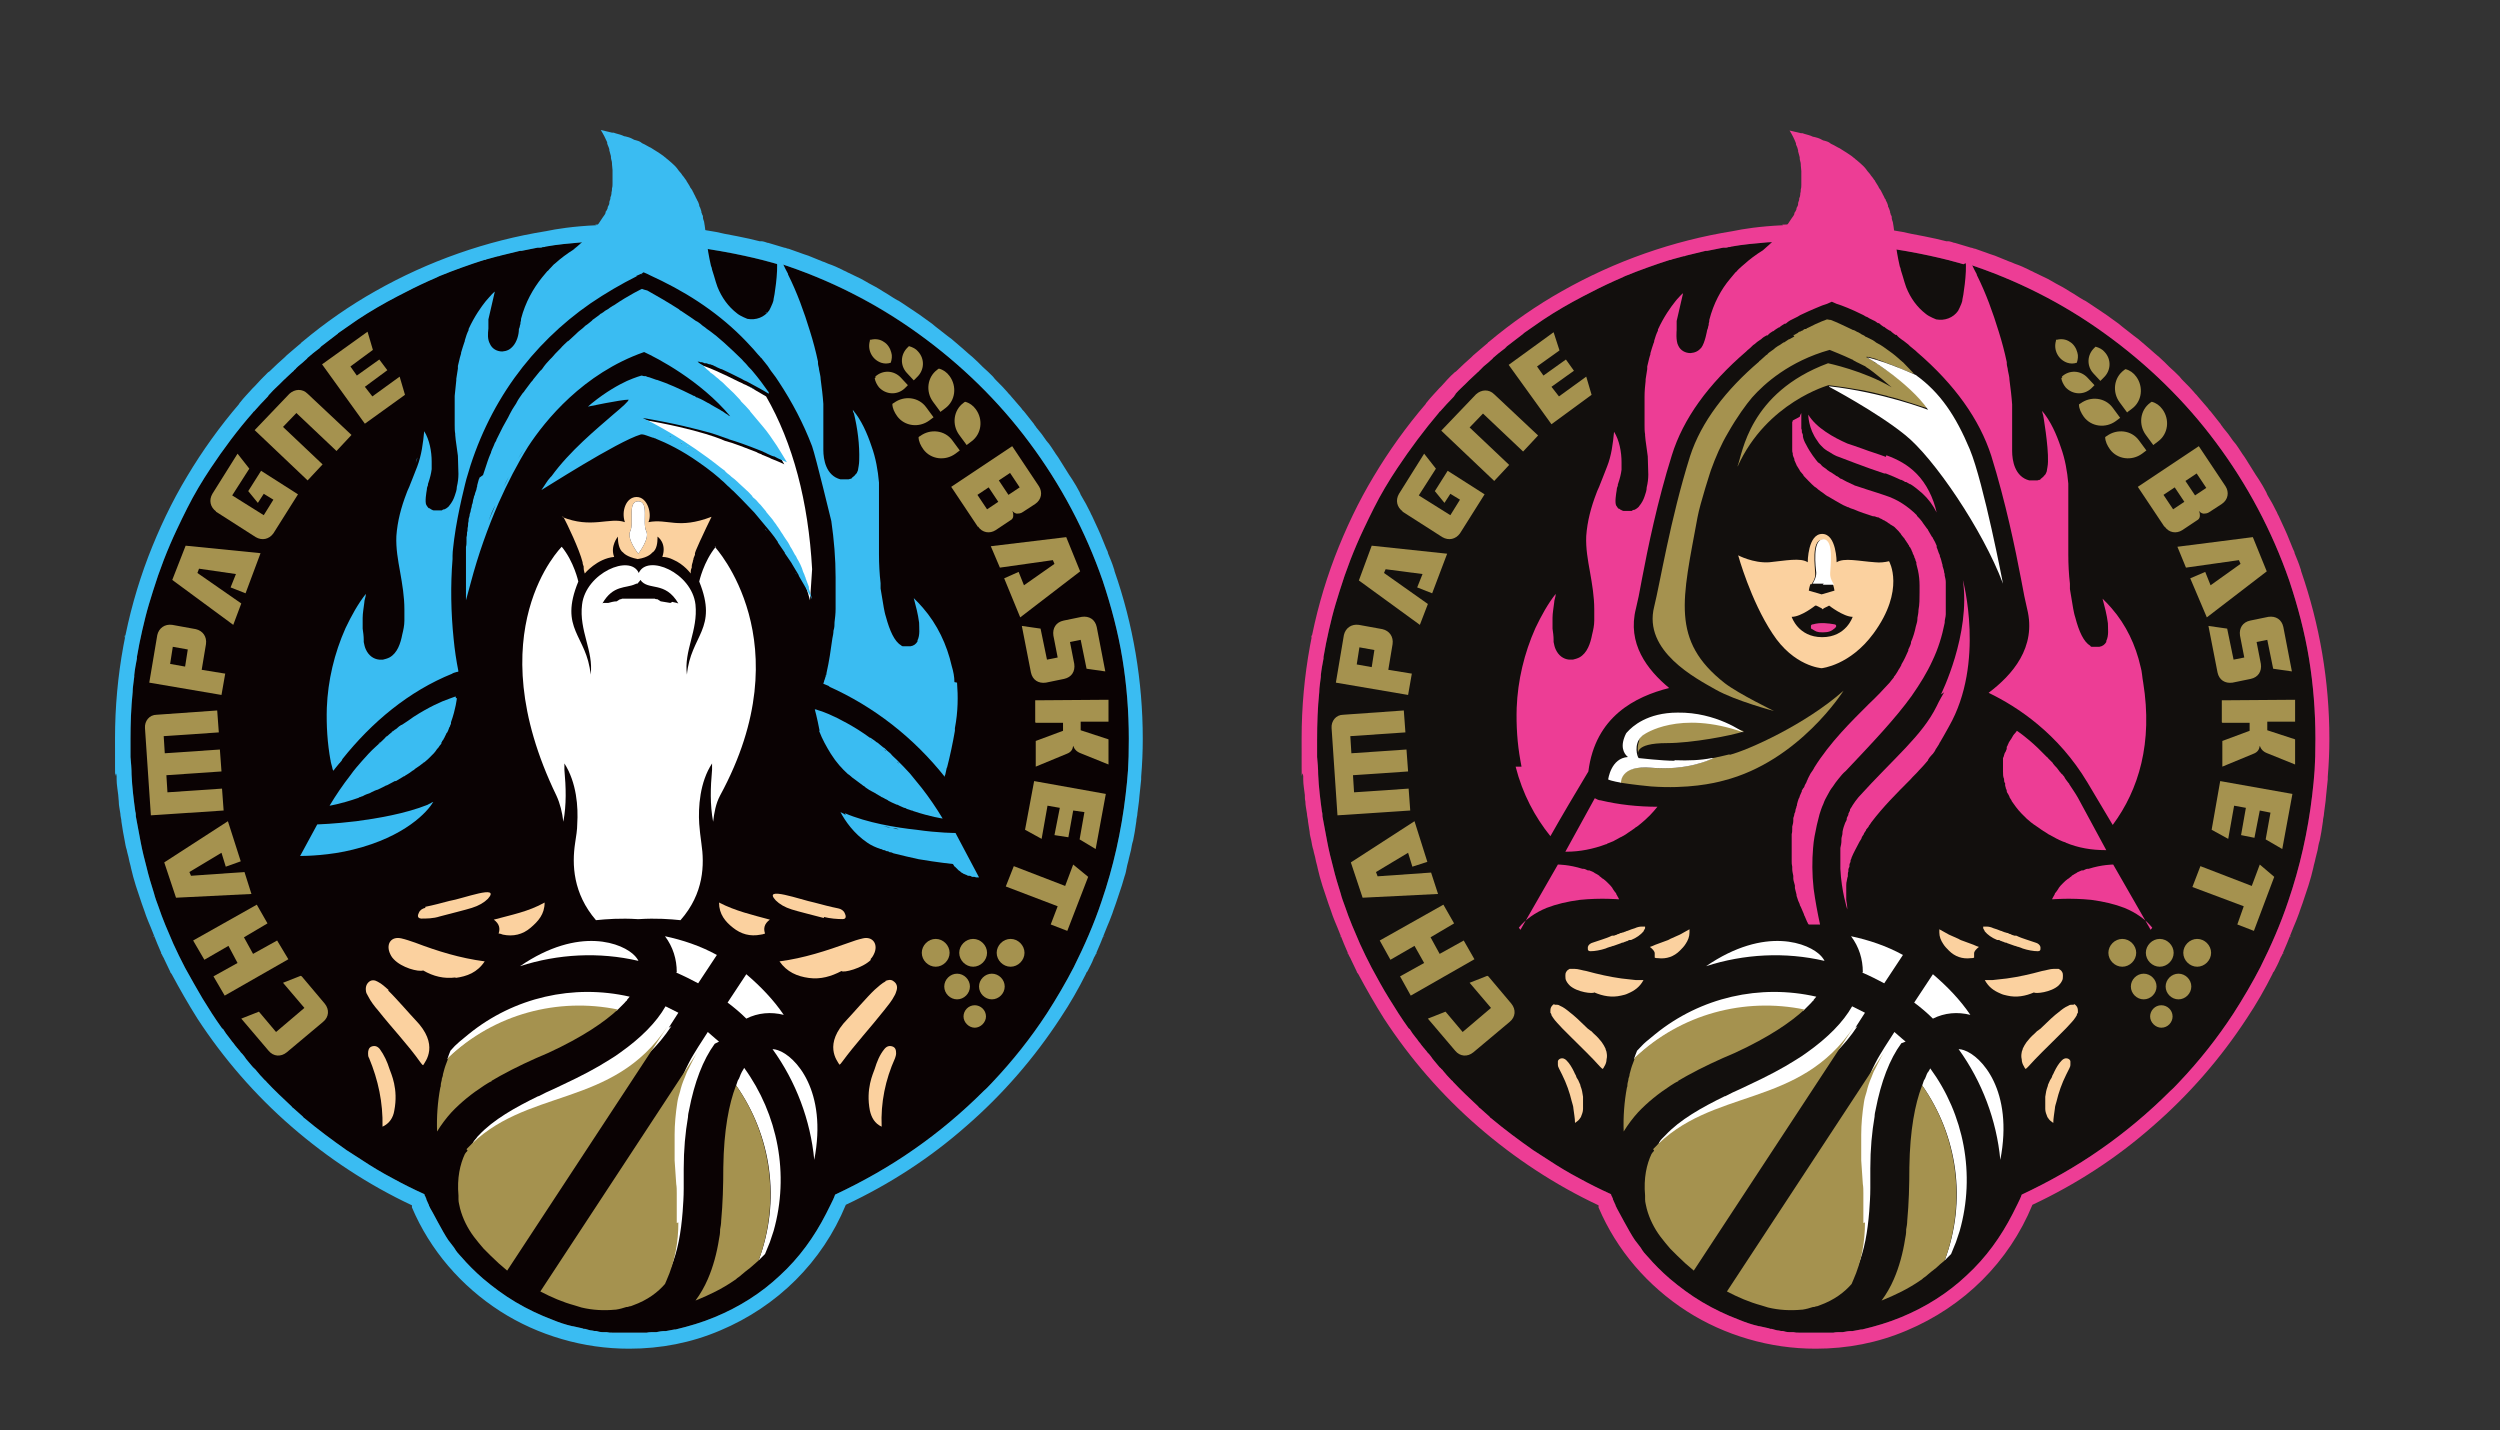
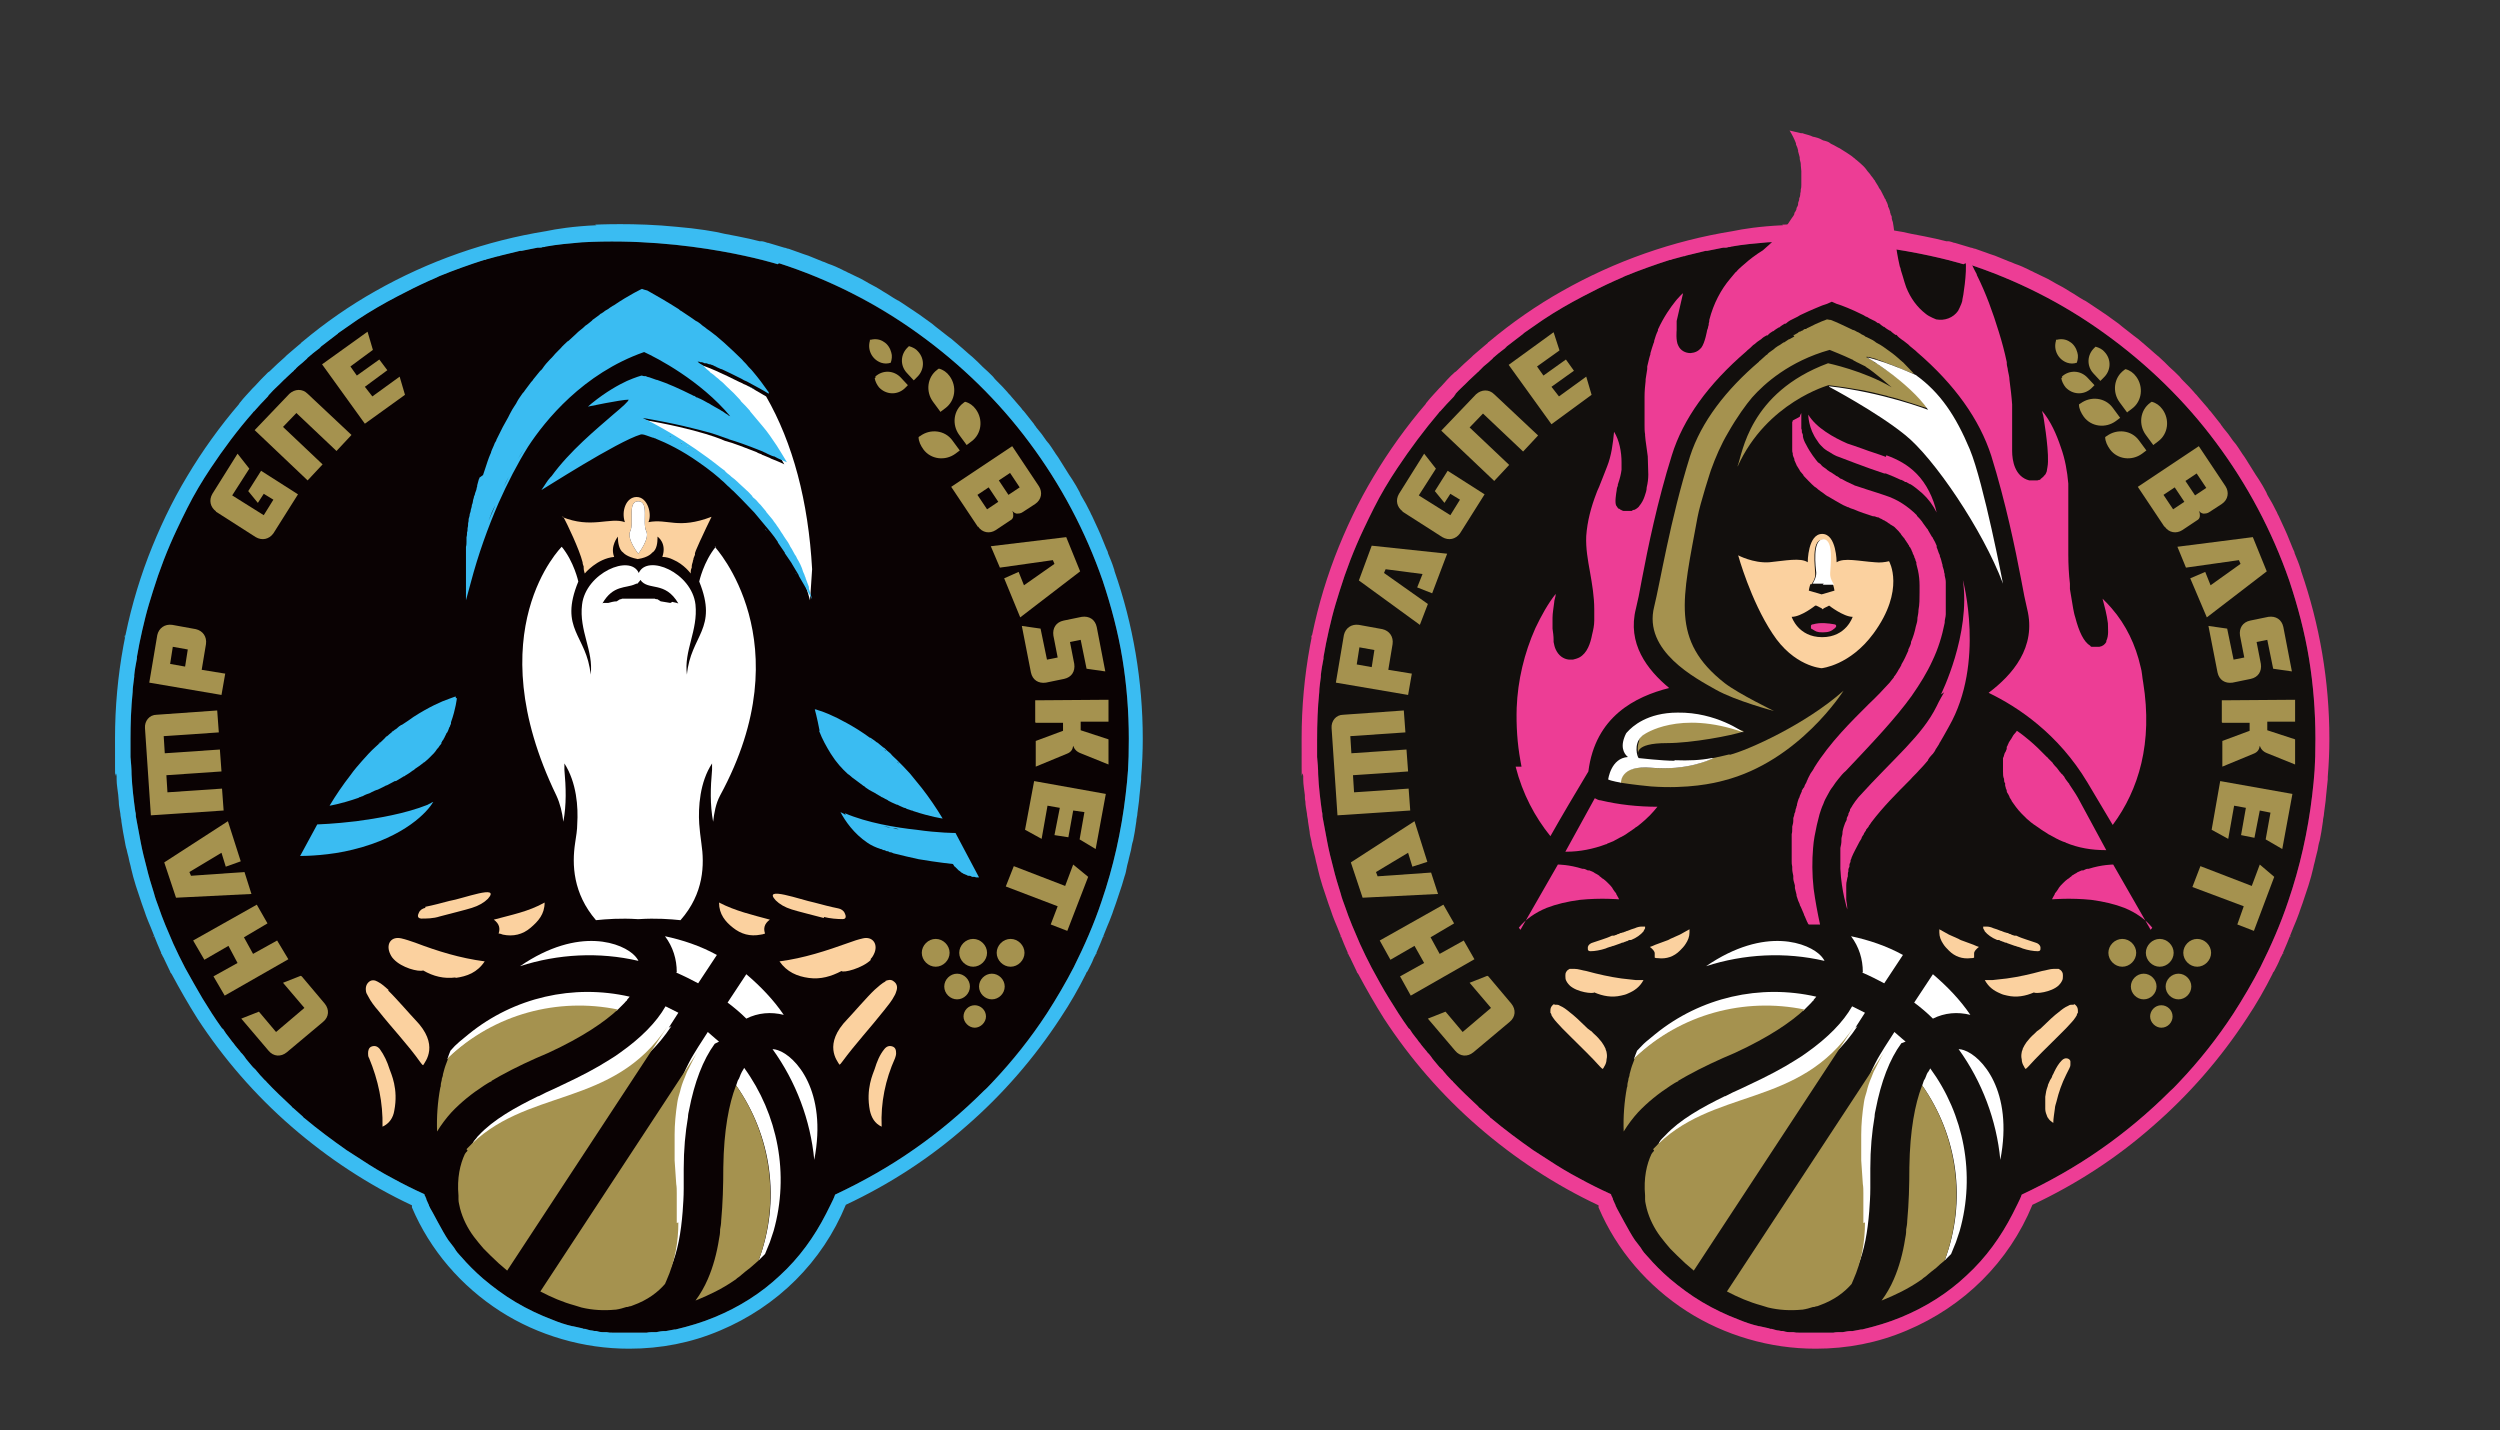
<svg xmlns="http://www.w3.org/2000/svg" id="Calque_1" version="1.1" viewBox="0 0 467.3 267.3">
  <rect x="0" y="0" width="467.3" height="267.3" fill="#333333" stroke="none" />
  <defs>
    <style>
      .st0 {
        fill: #fbd19f;
      }

      .st1 {
        fill: #0a0203;
      }

      .st2 {
        fill: #120f0d;
      }

      .st3 {
        fill: #3abcf2;
      }

      .st4 {
        fill: #fff;
      }

      .st5 {
        fill: #a5924f;
      }

      .st6 {
        fill: #ed3d95;
      }
    </style>
  </defs>
  <g>
    <path class="st2" d="M367.4,49.2c9.3,3,18.1,7.4,26.1,13.2,7.9,5.7,14.9,12.5,20.7,20.3,5.9,7.9,10.5,16.6,13.7,25.8,1.6,4.8,2.9,9.7,3.7,14.6,0,0,0,0,0,0,.8,4.9,1.2,9.9,1.2,15s-.2,7-.6,10.5c-.8,6.8-2.3,13.5-4.5,19.9-1.4,4.2-3.2,8.3-5.2,12.3-1.5,2.9-3.2,5.8-5,8.6-3,4.6-6.4,8.9-10.2,12.9-.5.5-1,1.1-1.6,1.6-4,4-8.4,7.7-13,10.9-4.7,3.3-9.7,6.1-14.8,8.5-.2.6-.5,1.2-.8,1.8-.3.6-.6,1.2-.9,1.8h0s0,0,0,0h0c-2.2,4.3-5,8.2-8.6,11.5-3.5,3.3-7.6,5.9-12.2,7.8-2.4,1-4.8,1.7-7.3,2.3,0,0-.1,0-.2,0-.5.1-1.1.2-1.6.3-.1,0-.2,0-.3,0-.5,0-1,.1-1.5.2-.2,0-.3,0-.5,0-.4,0-.9,0-1.3.1-.2,0-.4,0-.6,0-.4,0-.8,0-1.2,0-.2,0-.5,0-.7,0-.4,0-.8,0-1.1,0-.3,0-.5,0-.8,0-.4,0-.7,0-1.1,0-.3,0-.6,0-.9,0-.4,0-.7,0-1.1-.1-.3,0-.6,0-.8,0-.4,0-.8-.1-1.1-.2-.3,0-.5,0-.8-.1-.4,0-.9-.2-1.3-.3-.2,0-.4,0-.5-.1-.6-.1-1.2-.3-1.8-.4,0,0,0,0-.1,0-1.3-.3-2.5-.7-3.7-1.2-2.4-.9-4.7-2-6.9-3.3,0,0,0,0,0,0-2.2-1.3-4.2-2.8-6.1-4.4-1.5-1.3-2.9-2.7-4.1-4.1,0,0,0,0-.1-.1-.4-.4-.8-.9-1.1-1.4,0,0-.1-.2-.2-.3-.3-.4-.7-.9-1-1.3,0,0,0,0,0,0-1.1-1.6-3.2-5.7-3.4-6,0-.1-.1-.2-.2-.4,0,0,0-.2-.1-.3-.1-.3-.3-.6-.4-.9,0,0,0-.2-.1-.3,0-.1-.1-.3-.2-.4,0,0,0-.2-.1-.3-2-.9-4-1.9-6-3-1.9-1-3.9-2.2-5.7-3.4-.9-.6-1.9-1.2-2.8-1.8-2.7-1.9-5.4-3.9-7.9-6-.1,0-.2-.2-.3-.3-.6-.5-1.2-1.1-1.8-1.6-.1,0-.2-.2-.3-.3-1.6-1.5-3.2-3-4.7-4.6,0-.1-.2-.2-.3-.3-.6-.6-1.1-1.2-1.6-1.8,0-.1-.2-.2-.3-.3,0-.1-.2-.2-.3-.3-.3-.4-.7-.8-1-1.2-.2-.2-.4-.5-.6-.8-.2-.3-.5-.6-.7-.8-.1-.2-.3-.4-.4-.5-.1-.2-.3-.3-.4-.5-.3-.3-.5-.7-.8-1-.2-.3-.4-.5-.6-.8-.4-.5-.7-.9-1-1.4,0-.1-.2-.2-.3-.3-1.3-1.8-2.5-3.7-3.6-5.5-1.2-1.9-2.2-3.8-3.3-5.8-.8-1.5-1.5-3-2.2-4.5-1-2.3-2-4.6-2.8-7-.3-.8-.6-1.6-.8-2.4-.5-1.6-1-3.2-1.4-4.9-.4-1.5-.8-3.1-1.1-4.7-.3-1.6-.6-3.2-.9-4.8,0-.3,0-.6-.1-.9-.3-2.2-.6-4.6-.7-6.9,0-1.1-.1-2.2-.2-3.3,0-1.1,0-2.2,0-3.3,0-2.9.1-5.9.4-8.8,0-.9.2-1.9.3-2.9,0-.1,0-.2,0-.3.1-1,.3-2.1.5-3.1,0-.1,0-.2,0-.3.3-1.7.6-3.3,1-5,.2-.8.4-1.6.6-2.5.4-1.6.9-3.2,1.4-4.8,1.2-3.9,2.7-7.8,4.5-11.6.6-1.3,1.3-2.6,1.9-3.9,1.3-2.6,2.8-5.1,4.4-7.5,2.4-3.6,5-7.1,7.8-10.4,0,0,.1-.2.2-.2.8-.9,1.6-1.8,2.5-2.7,0,0,.2-.2.2-.3,0,0,.2-.2.2-.3.6-.7,1.3-1.3,1.9-1.9.2-.2.4-.4.6-.6.5-.5,1.1-1,1.6-1.5.1-.1.3-.2.4-.4.1-.1.3-.2.4-.4.5-.5,1.1-.9,1.6-1.4.2-.2.4-.3.5-.5.7-.6,1.4-1.2,2.1-1.7,0,0,.2-.1.2-.2,0,0,.2-.1.2-.2,1-.8,2-1.5,3-2.3,0,0,.2-.1.2-.2,1.2-.8,2.4-1.7,3.6-2.5,2.4-1.6,5-3.1,7.5-4.4,1.9-1,3.9-2,5.9-2.9.7-.3,1.4-.6,2-.9,2.7-1.1,5.5-2.1,8.3-3,.1,0,.3,0,.4-.1.7-.2,1.5-.4,2.2-.6.1,0,.3,0,.4-.1,1.2-.3,2.4-.6,3.7-.9.1,0,.2,0,.3,0,1-.2,2-.4,3-.6.1,0,.3,0,.4,0,.2,0,.4,0,.5-.1,0,0,0,0,0,0,.2,0,.4,0,.6-.1,2.2-.4,4.5-.6,6.8-.8,20.2-1.1,36.6,4.1,36.6,4.1" />
    <path class="st6" d="M309.1,240.2s0,0-.1-.1c0,0,0,0,.1.1M310.3,241.2s0,0,0,0c0,0,0,0,0,0M306.6,237.7c0,0,.1.1.2.2,0,0-.1-.1-.2-.2M305.6,236.5c0,0,0,.1.1.2,0,0,0-.1-.1-.2M304.6,235.3s0,0,0,.1c0,0,0,0,0-.1M303.7,234.1s0,0,0,0c0,0,0,0,0,0M307.7,238.9c0,0,.1.1.2.2,0,0-.1-.1-.2-.2M253.4,181.3c0,0,0,.1,0,.2,0,0,0-.1,0-.2M251.9,178.1c0,0,0,.2.1.3,0,0,0-.2-.1-.3M250.5,174.9c0,0,0,.2.1.3,0,0,0-.2-.1-.3M249.3,171.7c0,0,0,.2,0,.2,0,0,0-.2,0-.2M248.1,168.6c0,0,0,.1,0,.2,0,0,0-.1,0-.2M247.1,165.4s0,0,0,0c0,0,0,0,0,0M246.1,114.7s0,0,0-.1c0,0,0,0,0,.1M431.6,165.4s0,0,0,0c0,0,0,0,0,0M430.5,168.7s0,0,0-.1c0,0,0,0,0,.1M429.4,172c0,0,0-.1,0-.2,0,0,0,.1,0,.2M428.1,175.2c0,0,0-.2.1-.3,0,0,0,.2-.1.3M426.7,178.3c0,0,0-.2.1-.2,0,0,0,.2-.1.2M245.5,117c0-.1,0-.2,0-.4,0,.1,0,.3,0,.4M245.1,119.2c0-.2,0-.4.1-.5,0,.2,0,.4-.1.5M244.7,121.4c0-.2,0-.4,0-.6,0,.2,0,.4,0,.6M244.3,123.5c0-.2,0-.3,0-.5,0,.2,0,.3,0,.5M244,125.4c0-.1,0-.2,0-.3,0,.1,0,.2,0,.3M243.8,127.3s0,0,0,0c0,0,0,0,0,0M349.7,248.2s0,0,0,0c0,0,0,0,0,0M347.8,248.6s0,0-.2,0c0,0,.1,0,.2,0M345.9,249c0,0-.1,0-.2,0,0,0,.1,0,.2,0M343.9,249.2s0,0-.1,0c0,0,0,0,.1,0M342,249.4s0,0,0,0c0,0,0,0,0,0M367.4,49.2c9.3,3,18.1,7.4,26.1,13.2,7.9,5.7,14.9,12.5,20.7,20.3,5.9,7.9,10.5,16.6,13.7,25.8,1.6,4.8,2.9,9.7,3.7,14.6,0,0,0,0,0,0,.8,4.9,1.2,9.9,1.2,15s-.2,7-.6,10.5c-.8,6.8-2.3,13.5-4.5,19.9-1.4,4.2-3.2,8.3-5.2,12.3-1.5,2.9-3.2,5.8-5,8.6-3,4.6-6.4,8.9-10.2,12.9-.5.5-1,1.1-1.6,1.6-4,4-8.4,7.7-13,10.9-4.7,3.3-9.7,6.1-14.8,8.5-.2.6-.5,1.2-.8,1.8-.3.6-.6,1.2-.9,1.8h0s0,0,0,0h0c-2.2,4.3-5,8.2-8.6,11.5-3.5,3.3-7.6,5.9-12.2,7.8-2.4,1-4.8,1.7-7.3,2.3,0,0-.1,0-.2,0-.5.1-1.1.2-1.6.3-.1,0-.2,0-.3,0-.5,0-1,.1-1.5.2-.2,0-.3,0-.5,0-.4,0-.9,0-1.3.1-.2,0-.4,0-.6,0-.4,0-.8,0-1.2,0-.2,0-.5,0-.7,0-.4,0-.8,0-1.1,0-.3,0-.5,0-.8,0-.4,0-.7,0-1.1,0-.3,0-.6,0-.9,0-.4,0-.7,0-1.1-.1-.3,0-.6,0-.8,0-.4,0-.8-.1-1.1-.2-.3,0-.5,0-.8-.1-.4,0-.9-.2-1.3-.3-.2,0-.4,0-.5-.1-.6-.1-1.2-.3-1.8-.4,0,0,0,0-.1,0-1.3-.3-2.5-.7-3.7-1.2-2.4-.9-4.7-2-6.9-3.3,0,0,0,0,0,0-2.2-1.3-4.2-2.8-6.1-4.4-1.5-1.3-2.9-2.7-4.1-4.1,0,0,0,0-.1-.1-.4-.4-.8-.9-1.1-1.4,0,0-.1-.2-.2-.3-.3-.4-.7-.9-1-1.3,0,0,0,0,0,0-1.1-1.6-3.2-5.7-3.4-6,0-.1-.1-.2-.2-.4,0,0,0-.2-.1-.3-.1-.3-.3-.6-.4-.9,0,0,0-.2-.1-.3,0-.1-.1-.3-.2-.4,0,0,0-.2-.1-.3-2-.9-4-1.9-6-3-1.9-1-3.9-2.2-5.7-3.4-.9-.6-1.9-1.2-2.8-1.8-2.7-1.9-5.4-3.9-7.9-6-.1,0-.2-.2-.3-.3-.6-.5-1.2-1.1-1.8-1.6-.1,0-.2-.2-.3-.3-1.6-1.5-3.2-3-4.7-4.6,0-.1-.2-.2-.3-.3-.6-.6-1.1-1.2-1.6-1.8,0-.1-.2-.2-.3-.3,0-.1-.2-.2-.3-.3-.3-.4-.7-.8-1-1.2-.2-.2-.4-.5-.6-.8-.2-.3-.5-.6-.7-.8-.1-.2-.3-.4-.4-.5-.1-.2-.3-.3-.4-.5-.3-.3-.5-.7-.8-1-.2-.3-.4-.6-.6-.8-.4-.5-.7-.9-1-1.4,0-.1-.2-.2-.3-.3-1.3-1.8-2.5-3.7-3.6-5.5-1.2-1.9-2.2-3.8-3.3-5.8-.8-1.5-1.5-3-2.2-4.5-1-2.3-2-4.6-2.8-7-.3-.8-.6-1.6-.8-2.4-.5-1.6-1-3.2-1.4-4.9-.4-1.5-.8-3.1-1.1-4.7-.3-1.6-.6-3.2-.9-4.8,0-.3,0-.6-.1-.9-.3-2.2-.6-4.6-.7-6.9,0-1.1-.1-2.2-.2-3.3,0-1.1,0-2.2,0-3.3,0-2.9.1-5.9.4-8.8,0-.9.2-1.9.3-2.9,0-.1,0-.2,0-.3.1-1,.3-2.1.5-3.1,0-.1,0-.2,0-.3.3-1.7.6-3.3,1-5,.2-.8.4-1.6.6-2.5.4-1.6.9-3.2,1.4-4.8,1.2-3.9,2.7-7.8,4.5-11.6.6-1.3,1.3-2.7,1.9-3.9,1.3-2.6,2.8-5.1,4.4-7.5,2.4-3.6,5-7.1,7.8-10.4,0,0,.1-.2.2-.2.8-.9,1.6-1.8,2.5-2.7,0,0,.2-.2.2-.3,0,0,.2-.2.2-.3.6-.7,1.3-1.3,1.9-1.9.2-.2.4-.4.6-.6.5-.5,1.1-1,1.6-1.5.1-.1.3-.2.4-.4.1-.1.3-.2.4-.4.5-.5,1.1-.9,1.6-1.4.2-.2.4-.3.5-.5.7-.6,1.4-1.2,2.1-1.7,0,0,.2-.1.2-.2,0,0,.2-.1.2-.2,1-.8,2-1.5,3-2.3,0,0,.2-.1.2-.2,1.2-.8,2.4-1.7,3.6-2.5,2.4-1.6,5-3.1,7.5-4.4,1.9-1,3.9-2,5.9-2.9.7-.3,1.4-.6,2-.9,2.7-1.1,5.5-2.1,8.3-3,.1,0,.3,0,.4-.1.7-.2,1.5-.4,2.2-.6.1,0,.3,0,.4-.1,1.2-.3,2.4-.6,3.7-.9.1,0,.2,0,.3,0,1-.2,2-.4,3-.6.1,0,.3,0,.4,0,.2,0,.4,0,.5-.1,0,0,0,0,0,0,.2,0,.4,0,.6-.1,2.2-.4,4.5-.6,6.8-.8,20.2-1.1,36.6,4.1,36.6,4.1M425.2,181.4s0,0,0-.1c0,0,0,0,0,.1M333.3,42.1c-4.4.2-7.5.7-9.4,1.1-11.2,1.8-22,5.6-31.9,11.2-4.8,2.7-9.4,5.9-13.7,9.5,0,0-.2.1-.2.2-.9.8-1.8,1.5-2.7,2.3-.1.1-.3.3-.4.4-.9.8-1.8,1.6-2.7,2.5-.1.1-.2.2-.4.3-.9.8-1.7,1.7-2.5,2.6-.1.1-.3.3-.4.4-.8.9-1.6,1.7-2.3,2.6,0,0-.2.2-.2.3-3.6,4.2-6.9,8.8-9.7,13.5-2.9,4.8-5.3,9.9-7.3,15.1-4.1,10.8-6.2,22.3-6.2,33.9s0,4.8.3,7.1c0,.2,0,.4,0,.6,0,1,.2,1.9.3,2.9,0,.4,0,.8.1,1.2,0,.8.2,1.5.3,2.3,0,.5.2,1,.2,1.5.1.6.2,1.3.3,1.9,0,.5.2,1.1.3,1.6.1.6.2,1.2.4,1.8.1.6.3,1.1.4,1.7.1.6.3,1.1.4,1.7.1.5.3,1.1.4,1.6.2.6.3,1.1.5,1.7.2.5.3,1,.5,1.5.2.6.4,1.2.6,1.8.2.5.3.9.5,1.4.2.6.4,1.2.7,1.9.2.4.3.8.5,1.2.3.7.5,1.3.8,2,.1.3.3.7.4,1,.3.7.6,1.4.9,2.1.1.3.3.5.4.8.4.8.7,1.5,1.1,2.3,0,.2.2.3.3.5,1.5,2.8,3.1,5.6,4.8,8.3,4.9,7.5,10.8,14.3,17.6,20.2,6.8,5.9,14.4,10.9,22.5,14.7,0,0,0,.1,0,.2,0,0,0,.2,0,.2,3.4,8,9.2,14.7,16.5,19.4,3.6,2.3,7.4,4,11.5,5.2,4.1,1.2,8.3,1.8,12.6,1.8h0c5.9,0,11.6-1.1,17-3.4,10.7-4.5,19.1-12.8,23.5-23.5,8.1-3.8,15.7-8.7,22.5-14.7,6.8-5.9,12.7-12.7,17.6-20.2,1.8-2.7,3.4-5.5,4.8-8.3,0-.2.2-.3.3-.5.4-.8.8-1.5,1.1-2.3.1-.3.3-.5.4-.8.3-.7.6-1.4.9-2.1.1-.3.3-.7.4-1,.3-.7.5-1.3.8-2,.2-.4.3-.8.5-1.2.2-.6.5-1.2.7-1.9.2-.5.3-.9.5-1.4.2-.6.4-1.2.6-1.8.2-.5.3-1,.5-1.5.2-.6.3-1.1.5-1.7.1-.5.3-1.1.4-1.6.1-.6.3-1.1.4-1.7.1-.5.3-1.1.4-1.6.1-.6.2-1.2.4-1.8.1-.5.2-1.1.3-1.6.1-.6.2-1.3.3-2,0-.5.2-1,.2-1.5.1-.8.2-1.5.3-2.3,0-.4.1-.8.1-1.1.1-1,.2-2,.3-2.9,0-.2,0-.3,0-.5.2-2.4.3-4.7.3-7.1,0-10.8-1.8-21.3-5.3-31.4,0-.1,0-.2-.1-.4-.3-1-.7-1.9-1.1-2.9,0-.3-.2-.5-.3-.8-.4-.9-.7-1.8-1.1-2.7-.1-.3-.3-.6-.4-.9-.4-.9-.8-1.7-1.2-2.6-.2-.3-.3-.7-.5-1-.4-.8-.8-1.6-1.3-2.4-.2-.3-.4-.7-.5-1-.4-.8-.9-1.6-1.4-2.4-.2-.3-.4-.6-.6-.9-.5-.8-1-1.6-1.5-2.4-.2-.3-.3-.5-.5-.8-.6-.8-1.1-1.7-1.7-2.5-.2-.2-.3-.4-.5-.6-.6-.9-1.2-1.7-1.9-2.5,0,0-.1-.2-.2-.3,0,0-.2-.2-.2-.3-.6-.8-1.3-1.6-1.9-2.4-.2-.2-.4-.4-.5-.6-.6-.7-1.3-1.5-1.9-2.2-.2-.3-.5-.5-.7-.8-.6-.7-1.2-1.3-1.9-2-.3-.3-.6-.6-.8-.9-.6-.6-1.2-1.2-1.9-1.8-.3-.3-.6-.6-.9-.9-.6-.6-1.3-1.2-1.9-1.7-.3-.3-.6-.5-.9-.8-.7-.6-1.4-1.2-2.1-1.8-.3-.2-.5-.4-.8-.6-.8-.6-1.5-1.2-2.3-1.8-.2-.2-.4-.3-.6-.5-.8-.6-1.7-1.2-2.5-1.8,0,0-.2-.1-.3-.2,0,0-.2-.1-.3-.2-.9-.6-1.8-1.2-2.7-1.8-.2-.1-.4-.3-.7-.4-.9-.5-1.7-1.1-2.6-1.6-.3-.2-.5-.3-.8-.5-.8-.5-1.7-.9-2.5-1.4-.3-.2-.6-.3-.9-.5-.8-.4-1.7-.8-2.5-1.2-.3-.2-.7-.3-1-.5-.8-.4-1.7-.8-2.6-1.1-.3-.1-.6-.3-1-.4-.9-.4-1.8-.7-2.7-1.1-.3-.1-.6-.2-.9-.3-.9-.3-1.9-.7-2.8-1-.3,0-.5-.2-.8-.2-1-.3-2-.6-3-.9-.1,0-.2,0-.4-.1,0,0-.6-.2-.8-.2-.1,0-.3,0-.4,0-2.2-.6-6.6-1.4-6.6-1.4-1.5-.4-5.2-1-8.9-1.3-7.8-.8-15.2-.4-15.2-.4" />
    <path class="st4" d="M341,179.5c-.2-.3-.4-.6-.6-.8-2.2-2.4-10.4-5.7-21.5,1.9,7.1-2.3,14.8-2.7,22.1-1" />
    <path class="st4" d="M368.3,189.7c-1.9-2.8-4.3-5.3-7-7.6l-3.5,5.3c1.2.9,2.4,1.9,3.5,3,2.2-1.1,4.6-1.3,7-.7" />
    <path class="st4" d="M367.1,196.3c-.3-.1-.7-.2-1-.2,4.4,6.1,7.1,13.3,7.8,20.7,2.5-12.9-3.5-19.4-6.8-20.5" />
    <path class="st4" d="M348.1,181.8c1.4.6,2.8,1.3,4.1,2l3.5-5.3c-3.1-1.7-6.4-2.8-9.7-3.5,1.5,2,2.2,4.3,2.2,6.7" />
    <path class="st4" d="M360.3,200.5s0,0,0,0c-.1.2-.2.4-.3.7,0,0,0,0,0,0-.1.3-.2.5-.4.8,0,0,0,0,0,0-.1.3-.2.6-.3.9,0,0,0,0,0,0h0c6.6,9.4,8.4,21.5,4.2,32.7h0c.4-.4.8-.8,1.2-1.2.3-.7.6-1.5.9-2.2.2-.7.5-1.4.7-2.1,3-10.6.8-21.8-5.5-30.4-.1.2-.2.4-.4.7" />
    <path class="st4" d="M337.3,188.7h0s0,0,0,0c.2-.2.4-.4.6-.6,0,0,0,0,0,0,.2-.2.4-.4.6-.6,0,0,0,0,0,0,.2-.2.3-.4.5-.5,0,0,0,0,0-.1.2-.2.3-.4.5-.6-10.5-2.4-21.6.1-30.1,7-.6.5-1.1.9-1.7,1.4-.6.5-1.1,1.1-1.7,1.7-.2.5-.4,1-.6,1.6h0c8.6-8.2,20.5-11.4,31.7-9.1" />
    <path class="st4" d="M346.8,192.1h0s1.8-2.8,1.8-2.8c-.8-.4-1.6-.8-2.4-1.2-1.7,3-4.6,5.9-8.4,8.6h0c-.7.5-1.4,1-2.1,1.4-2.5,1.6-5.4,3.1-8.6,4.6h0c-.6.3-1.3.6-1.9.9,0,0,0,0,0,0-.9.4-1.8.8-2.7,1.3,0,0,0,0-.1,0-4.3,2.1-8.4,4.4-11.1,7.3-.2.2-.4.4-.6.6,0,0,0,0-.1.1-.2.2-.4.5-.5.7,0,0,0,0,0,.1-.4.5-.7,1.1-1,1.7,0,0,0,0,0,0h0c.2-.2.4-.4.5-.6,10.8-11.7,27.3-7.4,37.6-23" />
    <path class="st4" d="M356.2,194.7c-.2-.2-.4-.3-.6-.5-.5-.4-1-.9-1.5-1.3l-1.8,2.8h0s0,0,0,0c-.6,1-1.2,1.9-1.7,2.9-.2.4-.4.8-.6,1.2-.2.5-.5,1.1-.7,1.6-.4.9-.6,1.8-.9,2.7-.2.7-.3,1.4-.5,2-.4,2-.5,4-.5,6,0,1.1,0,2.2,0,3.3,0,.4,0,.7,0,1.1,0,.1,0,.3,0,.4,0,1.5.2,2.9.3,4.4,0,.6,0,1.1.1,1.7,0,.5,0,1.1,0,1.6,0,.9,0,1.8,0,2.7,0,.4,0,.9,0,1.3,0,3.6-.6,7.1-2.2,10.8-.1.2-.2.5-.3.7,0,0,0,0,0,0,0,0,0,0,0-.1.2-.2.4-.5.6-.8,0,0,0,0,0,0,.2-.3.4-.6.5-.8,0,0,0,0,0,0,.2-.3.3-.5.4-.8,0,0,0,0,0,0,.1-.3.3-.6.4-.8,1.3-3,1.9-6.6,2.2-10.4,0,0,0,0,0,0h0c.1-1.4.2-2.8.2-4.3,0-1.2,0-2.5,0-3.7h0c0-3.6.3-6.8.8-9.7,0-.4.1-.9.2-1.3,1-5.2,2.6-9.4,4.8-12.4h0Z" />
    <path class="st5" d="M313.7,202c0,0,.1,0,.2-.1.5-.3.9-.5,1.4-.8,2.9-1.6,5.9-3,9-4.3h0c6.5-3,10.5-5.8,13-8.1-11.2-2.3-23.1.8-31.7,9-.2.7-.5,1.3-.7,2h0s0,0,0,0c-.1.4-.2.7-.3,1.1,0,.3-.1.5-.2.8,0,.4-.2.8-.2,1.1,0,.2,0,.4-.1.6h0c-.5,2.7-.7,5.5-.6,8.2.8-1.3,1.7-2.5,2.7-3.6,1.8-1.9,3.8-3.5,6.1-5,.5-.3.9-.6,1.4-.8" />
    <path class="st5" d="M348.3,228.6c0-.4,0-.9,0-1.3,0-.9,0-1.8,0-2.7,0-.5,0-1.1,0-1.6,0-.6,0-1.1-.1-1.7-.1-1.5-.2-2.9-.3-4.4,0-.1,0-.3,0-.4,0-.4,0-.7,0-1.1,0-1.1,0-2.2,0-3.3,0-2,.2-4,.5-6,.1-.7.3-1.4.5-2,.2-.9.5-1.8.9-2.7.2-.5.4-1.1.7-1.6.2-.4.4-.8.6-1.2.5-1,1-1.9,1.7-2.9l-30,45.7c2.1,1.1,4.2,2,6.4,2.6,0,0,0,0,0,0h0c.4.1.9.3,1.3.4,2.1.5,4.2.6,6.3.4,0,0,0,0,.1,0,.7-.1,1.4-.3,2-.5,0,0,0,0,.1,0,.1,0,.2,0,.4-.1,0,0,0,0,0,0,.2,0,.5-.1.7-.2,2.8-1,4.7-2.5,6-4,.1-.2.2-.5.3-.7,1.6-3.6,2.2-7.2,2.2-10.8" />
    <path class="st5" d="M359.2,203.1c-1.2,3.2-2.2,8-2.3,15.1h0c0,3.4-.1,6.8-.4,10,0,.5-.1,1.1-.2,1.6,0,0,0,.1,0,.2,0,.6-.1,1.1-.2,1.6-.4,2.6-1.1,5.2-2.1,7.5-.6,1.4-1.4,2.8-2.3,4,2.5-1,5-2.2,7.3-3.8,0,0,0,0,0,0,.2-.1.3-.2.5-.4.3-.2.6-.4.9-.7.2-.2.4-.3.6-.5.3-.2.6-.5.9-.7,0,0,0,0,0,0h0c.5-.5,1-.9,1.6-1.4,4.1-11.2,2.3-23.4-4.2-32.7" />
    <path class="st5" d="M309.2,215.1c-.2.2-.4.4-.5.6-.9,1.9-1.5,4.5-1.2,7.8,0,0,0,0,0,0,0,0,0,0,0,.1,0,0,0,.2,0,.2,0,.1,0,.3,0,.4,0,.6.2,1.1.3,1.7,0,0,0,0,0,0,.5,1.9,1.4,3.7,2.6,5.3.6.8,1.2,1.5,1.8,2.2.2.2.4.4.6.6.2.2.5.5.7.7,0,0,0,0,0,0h0c1,1,2,1.9,3.1,2.8l30-45.7c-10.3,15.6-26.7,11.3-37.6,23" />
    <path class="st5" d="M278,182.4l-3.3,1.3,4,4.7-5.3,4.5-3.2-3.8-3.3,1.3,5.1,6c.9,1.1,2.3,1.2,3.4.3l6.8-5.7c1.1-.9,1.2-2.3.3-3.4l-4.3-5.1Z" />
  </g>
  <polygon class="st5" points="273.6 175.8 269.1 178.3 267.4 175.2 271.8 172.6 269.8 169.1 257.9 175.8 259.9 179.4 264.4 176.8 266.2 180 261.7 182.5 263.7 186.1 275.6 179.3 273.6 175.8" />
  <polygon class="st5" points="267.5 163.1 257.5 163.8 257.2 163 263.2 159.4 264 162 266.8 161.1 264.4 153.5 252.5 161.2 254.7 167.8 268.8 167.1 267.5 163.1" />
  <g>
    <path class="st5" d="M263.4,147.4l-10.3.7-.2-3.2,10.3-.7-.3-4.1-10.3.7-.2-3.2,10.3-.7-.3-4.1-11.3.8c-1.4,0-2.3,1.2-2.2,2.5l1.1,16.3,13.6-.9-.3-4.1Z" />
    <path class="st5" d="M256.4,124.7l-2.8-.5.5-3.2,2.8.5-.5,3.2ZM263.8,125.9l-4.3-.7.8-4.8c.2-1.4-.6-2.5-1.9-2.8l-4.4-.8c-1.4-.2-2.5.6-2.8,1.9l-1.5,8.9,13.5,2.3.7-4Z" />
  </g>
  <polygon class="st5" points="266.9 112.9 258.7 107.1 259 106.4 265.9 107.3 264.9 109.8 267.7 110.9 270.5 103.5 256.4 102 254 108.5 265.4 116.8 266.9 112.9" />
  <g>
    <path class="st5" d="M262.1,95.6l7.5,4.8c1.2.7,2.5.4,3.3-.7l4.6-7.3-6.9-4.4-2.4,3.8,1.8,2.2,1.1-1.7,1.8,1.1-1.8,2.9-5.9-3.7,3.2-5-2.2-2.8-4.7,7.5c-.7,1.2-.4,2.5.7,3.3" />
    <path class="st5" d="M282.2,87l-7.5-7.1,2.5-2.6,7.5,7.1,2.8-3-8.2-7.7c-1-1-2.4-.9-3.4,0l-6.5,6.8,9.9,9.4,2.8-3Z" />
  </g>
  <polygon class="st5" points="297.5 73.8 296.5 70.4 291.4 74.1 290 72.3 294.2 69.3 292.7 67.2 288.5 70.2 287.3 68.5 291.5 65.5 290.4 62.1 282 68.2 290 79.3 297.5 73.8" />
  <path class="st5" d="M408.3,93.8l-2.1,1.4-1.8-2.7,2.1-1.4,1.8,2.7ZM410.6,88.5l1.8,2.7-2.1,1.4-1.8-2.7,2.1-1.4ZM404.6,98.4c.8,1.2,2.2,1.4,3.3.7l2.7-1.8c.4-.2.6-.5.6-.9,0-.3,0-.6-.2-.9.2.2.4.4.8.5.4,0,.8,0,1.2-.3l2.3-1.5c1.2-.8,1.4-2.2.7-3.3l-5-7.5-11.4,7.6,5,7.5Z" />
  <polygon class="st5" points="408.6 106.1 418.5 104.7 418.8 105.4 413.2 109.4 412.2 106.9 409.4 108.1 412.5 115.4 423.7 106.8 421.1 100.4 407 102.2 408.6 106.1" />
  <g>
    <path class="st5" d="M418.7,118.8l.8,4.1-2,.4-1.2-5.8-3.5-.5,1.7,8.7c.3,1.4,1.4,2.1,2.8,1.9l3.4-.7c1.4-.3,2.1-1.4,1.9-2.8l-.8-4.1,2-.4,1.1,5.4,3.5.5-1.6-8.3c-.3-1.4-1.4-2.1-2.8-1.9l-3.4.7c-1.4.3-2.1,1.4-1.9,2.8" />
    <path class="st5" d="M415.4,135.1h5.1s0,1.5,0,1.5l-5.1,1.9v4.8s5.8-2.4,5.8-2.4c.8-.3,1.1-.8,1.2-1.5.2.6.6,1.1,1.4,1.4l5.2,2.1v-4.7s-5.2-1.7-5.2-1.7v-1.6s5.2,0,5.2,0v-4.1s-13.7.1-13.7.1v4.1Z" />
  </g>
  <polygon class="st5" points="413.4 155.1 416.5 156.8 417.6 150.6 419.8 151 418.9 156.1 421.4 156.6 422.4 151.5 424.4 151.9 423.5 156.9 426.6 158.7 428.5 148.4 415 146 413.4 155.1" />
  <polygon class="st5" points="420.9 165.6 411.3 161.9 409.8 165.8 419.4 169.4 418.2 172.8 421.3 174 425.1 163.9 422.4 161.6 420.9 165.6" />
  <g>
    <path class="st5" d="M399.3,178.1c0-1.4-1.2-2.6-2.6-2.6s-2.6,1.2-2.6,2.6,1.2,2.6,2.6,2.6,2.6-1.2,2.6-2.6" />
    <path class="st5" d="M401.1,178.1c0,1.4,1.2,2.6,2.6,2.6s2.6-1.2,2.6-2.6-1.2-2.6-2.6-2.6-2.6,1.2-2.6,2.6" />
    <path class="st5" d="M410.7,175.5c-1.4,0-2.6,1.2-2.6,2.6s1.2,2.6,2.6,2.6,2.6-1.2,2.6-2.6-1.2-2.6-2.6-2.6" />
    <path class="st5" d="M403.1,184.4c0-1.3-1.1-2.4-2.4-2.4s-2.4,1.1-2.4,2.4,1.1,2.4,2.4,2.4,2.4-1.1,2.4-2.4" />
    <path class="st5" d="M407.2,182c-1.3,0-2.4,1.1-2.4,2.4s1.1,2.4,2.4,2.4,2.4-1.1,2.4-2.4-1.1-2.4-2.4-2.4" />
    <path class="st5" d="M404,187.9c-1.2,0-2.1,1-2.1,2.1s1,2.1,2.1,2.1c1.2,0,2.1-1,2.1-2.1,0-1.2-1-2.1-2.1-2.1" />
    <path class="st5" d="M388.9,75.4c0,0-.2.1-.3.2,0,.8.4,1.6.9,2.3,1.4,1.9,4.1,2.2,6,.8l.8-.6-1.4-1.9c-1.4-1.9-4.1-2.2-6-.8" />
    <path class="st5" d="M385.5,70.5c0,0-.1.1-.2.2.1.6.4,1.2.8,1.7,1.3,1.4,3.4,1.5,4.8.2l.6-.6-1.3-1.4c-1.3-1.4-3.4-1.5-4.8-.2" />
    <path class="st5" d="M386.4,67.8c.6.2,1.2.2,1.8,0h0c.2-.6.3-1.3.1-1.9-.2-.8-.7-1.6-1.4-2-.7-.5-1.6-.6-2.4-.4,0,0-.1,0-.2,0,0,0,0,.1,0,.2-.5,1.7.4,3.5,2.1,4.1" />
    <path class="st5" d="M397.7,77l.8-.6c1.9-1.4,2.2-4.1.8-6-.5-.7-1.2-1.2-2-1.4,0,0-.2.1-.3.2-1.9,1.4-2.2,4.1-.8,6l1.4,1.9Z" />
    <path class="st5" d="M393.8,81.5c0,0-.2.1-.3.2,0,.8.4,1.6.9,2.3,1.4,1.9,4.1,2.2,6,.8l.8-.6-1.4-1.9c-1.4-1.9-4.1-2.2-6-.8" />
    <path class="st5" d="M402.6,83.1l.8-.6c1.9-1.4,2.2-4.1.8-6-.5-.7-1.2-1.2-2-1.4,0,0-.2.1-.3.2-1.9,1.4-2.2,4.1-.8,6l1.4,1.9Z" />
    <path class="st5" d="M392.6,71.2l.6-.6c1.4-1.3,1.5-3.4.2-4.8-.4-.5-1-.8-1.7-1,0,0-.1.1-.2.2-1.4,1.3-1.5,3.4-.2,4.8l1.3,1.4Z" />
    <path class="st0" d="M384.6,184.4c.3-.3.6-.6.8-1,.2-.3.2-.7.2-1,0-.3,0-.5-.2-.8-.1-.2-.4-.4-.6-.5-.1,0-.3,0-.4,0-.2,0-.3,0-.5,0-.7,0-1.5.3-2.2.4-2.2.6-4.4,1.1-6.6,1.4-.9.1-1.8.2-2.7.3-.5,0-.9,0-1.4,0,.7,1.3,1.7,2,2.9,2.5.4.2.8.3,1.3.4,1.7.4,3.4.1,5-.6.2.3,3.2,0,4.6-1.3" />
    <path class="st0" d="M387.6,187.8c-.1,0-.2,0-.3,0-.2,0-.4,0-.7.2-.7.3-1.2.7-1.8,1.2-.7.5-2.1,1.8-3.1,2.8-.2.2-.4.4-.6.5,0,0-.2.2-.3.2-.2.2-.4.4-.5.5-.7.6-1.1,1.1-1.5,1.6-.3.4-.5.8-.7,1.2,0,.2-.2.5-.2.7-.1.5-.1.9,0,1.3,0,.5.2,1,.4,1.3.1.2.2.4.3.5.1,0,.3-.2.5-.4,1.7-1.9,3.5-3.6,5.3-5.4.6-.6,1.2-1.2,1.8-1.8.6-.7,1.3-1.3,1.8-2.1,0-.1.2-.2.2-.4,0-.1.1-.3.2-.4,0-.1,0-.3,0-.4,0-.4-.1-.7-.4-1,0,0-.2-.2-.3-.2" />
    <path class="st0" d="M386.6,197.9c-.5-.2-.9,0-1.2.3-.6.6-1,1.3-1.4,2.1-.1.2-.2.5-.4.8,0,.2-.2.5-.4.8-.1.3-.3.6-.4.9,0,.1,0,.2-.1.4-.2.5-.3,1.1-.4,1.8,0,.7,0,1.4,0,2.3,0,.5.2,1,.4,1.5.2.3.4.6.7.8.1.1.3.2.4.3,0-.9.2-1.8.3-2.7,0-.4.2-.9.3-1.3.4-1.7,1-3.4,1.8-5,.2-.4.4-.8.6-1.2.1-.2.2-.4.2-.7,0-.2,0-.4,0-.6,0-.2-.2-.4-.4-.5" />
    <path class="st0" d="M369,178.2c0-.4.4-.8.9-1.2-.3-.1-.6-.2-1-.4-.6-.2-1.3-.5-1.9-.7-.3-.1-.6-.2-.9-.4-.6-.3-1.2-.5-1.8-.8-.6-.3-1.2-.7-1.8-1,0,.2,0,.4,0,.6,0,.8.3,1.5.7,2.1.3.5.7.9,1.1,1.3,1.1,1.1,2.5,1.6,4.1,1.4,0,0,0,0,0,0,.2,0,.4,0,.6-.1,0,0,0-.2,0-.3,0-.2,0-.4,0-.5" />
    <path class="st0" d="M373.6,175.7c.1,0,.3.1.4.2,0,0,.2,0,.3.1.2,0,.4.2.6.2.1,0,.2,0,.3.1.5.2.9.3,1.4.5.2,0,.5.2.7.2.3.1.6.2.8.3.9.3,2,.5,2.8.5.4,0,.5-.2.5-.4,0,0,0-.2,0-.3,0,0,0,0,0-.1-.1-.4-.5-.7-.9-.8-.6-.2-1.2-.4-1.8-.6-.6-.2-1.2-.4-1.8-.7,0,0-.1,0-.2,0-.1,0-.3,0-.4-.1-.2,0-.3-.1-.5-.2-.2,0-.3-.1-.5-.2-.1,0-.2,0-.4-.1,0,0-.2,0-.3-.1-.2,0-.4-.2-.6-.2-.5-.2-1-.4-1.4-.5-.4-.2-.9-.3-1.2-.3,0,0-.1,0-.2,0-.1,0-.2,0-.3,0,0,0-.1,0-.2,0,0,0,0,.1,0,.2,0,0,0,0,0,.1,0,.1.2.3.3.6.5.6,1.3,1.2,2.3,1.6,0,0,0,0,.2,0" />
    <path class="st0" d="M293.6,184.4c-.3-.3-.6-.6-.8-1-.2-.3-.2-.7-.2-1,0-.3,0-.5.2-.8.1-.2.4-.4.6-.5.1,0,.3,0,.4,0,.2,0,.3,0,.5,0,.7,0,1.5.3,2.2.4,2.2.6,4.4,1.1,6.6,1.4.9.1,1.8.2,2.7.3.5,0,.9,0,1.4,0-.7,1.3-1.7,2-2.9,2.5-.4.2-.8.3-1.3.4-1.7.4-3.4.1-5-.6-.2.3-3.2,0-4.6-1.3" />
    <path class="st0" d="M290.6,187.8c.1,0,.2,0,.3,0,.2,0,.4,0,.7.2.7.3,1.2.7,1.8,1.2.7.5,2.1,1.8,3.1,2.8.2.2.4.4.6.5,0,0,.2.2.3.2.2.2.4.4.5.5.7.6,1.1,1.1,1.5,1.6.3.4.5.8.7,1.2,0,.2.2.5.2.7.1.5.1.9,0,1.3,0,.5-.2,1-.4,1.3-.1.2-.2.4-.3.5-.1,0-.3-.2-.5-.4-1.7-1.9-3.5-3.6-5.3-5.4-.6-.6-1.2-1.2-1.8-1.8-.6-.7-1.3-1.3-1.8-2.1,0-.1-.2-.2-.2-.4,0-.1-.1-.3-.2-.4,0-.1,0-.3,0-.4,0-.4.1-.7.4-1,0,0,.2-.2.3-.2" />
-     <path class="st0" d="M291.6,197.9c.5-.2.9,0,1.2.3.6.6,1,1.3,1.4,2.1.1.2.2.5.4.8,0,.2.2.5.4.8.1.3.3.6.4.9,0,.1,0,.2.1.4.2.5.3,1.1.4,1.8,0,.7,0,1.4,0,2.3,0,.5-.2,1-.4,1.5-.2.3-.4.6-.7.8-.1.1-.3.2-.4.3,0-.9-.2-1.8-.3-2.7,0-.4-.2-.9-.3-1.3-.4-1.7-1-3.4-1.8-5-.2-.4-.4-.8-.6-1.2-.1-.2-.2-.4-.2-.7,0-.2,0-.4,0-.6,0-.2.2-.4.4-.5" />
    <path class="st0" d="M309.3,178.2c0-.4-.4-.8-.9-1.2.3-.1.6-.2,1-.4.6-.2,1.3-.5,1.9-.7.3-.1.6-.2.9-.4.6-.3,1.2-.5,1.8-.8.6-.3,1.2-.7,1.8-1,0,.2,0,.4,0,.6,0,.8-.3,1.5-.7,2.1-.3.5-.7.9-1.1,1.3-1.1,1.1-2.5,1.6-4.1,1.4,0,0,0,0,0,0-.2,0-.4,0-.6-.1,0,0,0-.2,0-.3,0-.2,0-.4,0-.5" />
    <path class="st0" d="M304.6,175.7c-.1,0-.3.1-.4.2,0,0-.2,0-.3.1-.2,0-.4.2-.6.2-.1,0-.2,0-.3.1-.5.2-.9.3-1.4.5-.2,0-.5.2-.7.2-.3.1-.6.2-.8.3-.9.3-2,.5-2.8.5-.4,0-.5-.2-.5-.4,0,0,0-.2,0-.3,0,0,0,0,0-.1.1-.4.5-.7.9-.8.6-.2,1.2-.4,1.8-.6.6-.2,1.2-.4,1.8-.7,0,0,.1,0,.2,0,.1,0,.3,0,.4-.1.2,0,.3-.1.5-.2.2,0,.3-.1.5-.2.1,0,.2,0,.4-.1,0,0,.2,0,.3-.1.2,0,.4-.2.6-.2.5-.2,1-.4,1.4-.5.4-.2.9-.3,1.2-.3,0,0,.1,0,.2,0,.1,0,.2,0,.3,0,0,0,.1,0,.2,0,0,0,0,.1,0,.2,0,0,0,0,0,.1,0,.1-.2.3-.3.6-.5.6-1.3,1.2-2.3,1.6,0,0,0,0-.2,0" />
    <path class="st6" d="M292.8,159.3h0s0,0,0,0h0s0,0,0,0" />
    <path class="st6" d="M283.3,143.3c1.3,5.1,3.6,9.4,6.5,13,2.2-3.9,4.7-8.1,7.1-12.1,1.3-10.3,8.8-14,15.1-15.6-4.1-3.4-7.9-8.3-6.2-14.9.3-1.2.7-3.1,1.1-5.4,1.1-5.8,2.9-14.6,5.6-23.2,2.1-6.8,6.8-13.3,13.9-19.4l.2-.2c.4-.3.7-.6,1.1-1l.3-.2c.3-.3.6-.5.9-.7l.3-.2c.3-.3.6-.5,1-.7h.2c.3-.4.7-.6,1-.8h.1c.3-.3.7-.5,1-.7h.1c.3-.3.7-.5,1-.7h.2c.3-.3.5-.4.8-.6l.8-.4c.2-.1.4-.2.6-.3l.5-.3c2.3-1.1,3.9-1.7,4.1-1.8l.9-.3s.9-.4.9-.4l.9.4.9.3s1.7.6,4.1,1.8l.5.3c.2,0,.4.2.6.3l.8.4c.3.1.5.3.8.5h.2c.3.3.6.5.9.7h.1c.3.3.7.5,1,.7h.1c.3.3.7.6,1,.8h.2c.3.4.6.6,1,.9l.3.2c.3.2.6.5.9.7l.3.3c.4.3.7.6,1.1.9l.2.2c7.1,6.1,11.7,12.6,13.9,19.4,2.7,8.7,4.5,17.4,5.6,23.2.4,2.2.8,4.2,1.1,5.4,1.8,7.2-2.8,12.4-7.2,15.7,5.4,2.6,13,7.6,18.5,16.8,1.6,2.7,3.2,5.4,4.7,7.9,4.9-6.6,7.5-15.4,5.7-26.6-.2-1-.2-2-.5-3-.9-4-2.7-7.8-5.4-10.9-.5-.6-1.1-1.2-1.7-1.8,0,0,0,0,0,0,.4,1.5.8,3,1,4.6,0,1,.2,2.3-.3,3.3,0,0,0,0,0,.1,0,0,0,0,0,.1,0,0,0,0,0,0-.3.5-.7.8-1.3.9,0,0-.2,0-.3,0-.2,0-.5,0-.7,0-.1,0-.3,0-.4,0,0,0,0,0,0,0-.1,0-.2,0-.3-.2,0,0,0,0,0,0-1.2-.7-2.1-2.6-2.8-5.3-.2-.6-.3-1.2-.4-1.7-.2-1.2-.4-2.4-.6-3.6,0-.1,0-.3,0-.4,0-.2,0-.4,0-.6-.2-1.7-.3-3.6-.3-5.4,0-.9,0-6.9,0-9.4,0-.4,0-.7,0-1.1,0,.5,0-1.4,0-2.8-.2-2.3-.6-4.6-1.4-6.8-.8-2.4-1.9-4.9-3.5-6.8,0,0,.1.6.2.8,0,0,1,5.7.9,8.7,0,0,0,0,0,0,0,.7-.2,1.5-.2,1.6,0,.2-.1.4-.2.6,0,0,0,0,0,0,0,.1-.2.3-.3.4,0,0,0,0-.1.1,0,.1-.2.2-.3.3,0,0,0,0-.1.1-.1,0-.2.2-.3.3,0,0-.1,0-.2,0,0,0-.2.1-.3.1,0,0-.1,0-.2,0,0,0-.2,0-.3,0,0,0-.1,0-.2,0,0,0-.2,0-.3,0,0,0-.2,0-.3,0,0,0-.1,0-.2,0-2.7-.7-3.2-3.7-3.2-5.5,0,0,0,0,0,0,0-.4,0-.8,0-1.3,0-.2,0-.5,0-.7,0-.4,0-2,0-2,0-.4,0-.8,0-1.2,0-.3,0-.6,0-.8,0-.3,0-.5,0-.8,0-.6,0-1.2,0-1.8,0,0,0,0,0-.1-.1-1.5-.3-3.1-.5-4.6,0,0,0,0,0,0,0-.6-.2-1.2-.3-1.8,0-.4-.2-.8-.2-1.2,0-.1,0-.2,0-.3-.4-1.9-.9-3.8-1.5-5.7-1.1-3.6-2.4-7.2-4.1-10.6h0c0,0,0-.2-.1-.3-.3-.5-.5-1-.8-1.6-.8-1.6-1.6-3.3-1.6-3.3,0,0,.2,1,.4,2.5.3,2.2-.5,7.1-.6,7.3,0,.3-.1.5-.2.8-.2.5-.4.9-.6,1.3-.9,1.3-2.5,1.9-4.1,1.6,0,0-1.3-.5-1.9-1-1.7-1.3-2.9-3-3.7-5,0,0,0,0,0,0-.1-.3-.2-.6-.3-.9-.2-.8-.5-1.6-.7-2.3,0,0,0,0,0,0,0-.2-.1-.5-.2-.7,0,0,0,0,0,0-.4-1.7-.7-3.7-.7-3.8,0,0-.5-4.2-.6-4.5,0,0-.2-.5-.2-.7,0,0,0-.1,0-.2,0-.2-.1-.3-.2-.5,0-.1,0-.2-.1-.3,0,0,0-.1,0-.2-.1-.3-.2-.7-.4-1,0,0,0-.1,0-.2-.1-.3-.2-.6-.4-.9,0-.1,0-.2-.2-.4-.1-.3-.3-.6-.4-.8,0-.1-.1-.2-.2-.4-.1-.3-.3-.5-.5-.8,0-.1-.1-.2-.2-.4-.2-.3-.3-.5-.5-.8,0-.1-.1-.2-.2-.3-.2-.3-.4-.6-.6-.8,0,0-.1-.2-.2-.3-.3-.3-.5-.6-.8-1,0,0,0,0,0,0-.3-.4-.7-.7-1-1-.2-.2-.5-.4-.7-.6-.2-.1-.3-.3-.5-.4-.2-.2-.5-.4-.8-.6-.2-.1-.4-.3-.6-.4-.3-.2-.5-.3-.8-.5-.2-.1-.4-.3-.7-.4-.3-.2-.6-.3-.9-.5-.2-.1-.5-.2-.7-.4-.3-.2-.6-.3-1-.4-.2,0-.5-.2-.7-.3-.4-.2-.8-.3-1.2-.4-.2,0-.4-.1-.6-.2-.5-.2-1.1-.3-1.6-.5,0,0-.2,0-.3,0-.7-.2-1.4-.3-2.1-.5h0,0c.5.8.9,1.6,1.2,2.4,0,0,0,.1,0,.2.2.4.3.7.4,1.1,0,0,0,.1,0,.2.1.4.2.7.3,1.1,0,0,0,.1,0,.2,0,.4.2.7.2,1.1,0,0,0,.1,0,.2,0,.4.1.7.1,1.1,0,0,0,0,0,.1,0,.8,0,1.6,0,2.4,0,.3,0,.6-.1.9,0,0,0,0,0,0,0,.3,0,.5-.1.8,0,0,0,.2,0,.2,0,.2-.1.5-.2.7,0,0,0,.2,0,.2,0,.2-.2.5-.2.7,0,0,0,.2,0,.2,0,.2-.2.5-.3.7,0,0,0,.1,0,.2-.1.2-.2.5-.4.7,0,0,0,.1,0,.2-.1.3-.3.5-.5.8,0,0,0,0,0,0-.2.3-.4.6-.6.9,0,0-.8,1.3-2.5,3-.7.7-1.5,1.4-2.3,2.1-1.3.8-2.5,1.7-3.6,2.7,0,0,0,0,0,0,0,0-.6.5-.9.8,0,0-.2.2-.2.2-.1.1-.2.3-.4.4-.3.4-.7.8-1,1.2,0,0,0,0,0,0-1.7,2-3.1,4.6-3.9,7.7,0,.2,0,.4-.1.6,0,.2,0,.4-.1.6,0,.2-.1.5-.2.7,0,0,0,0,0,0s-.4,2.4-1.1,3.3c-.1.1-.2.2-.3.3-.3.3-.7.5-1.1.6-.2,0-.4.1-.6.1-1,0-1.9-.5-2.3-1.4-.5-.9-.3-2.9-.3-2.9,0,0,0-1.6,0-1.7,0,0,0,0,0,0l1.2-5.2h0s0,0,0,0h0s-.4.3-.9.9c0,0,0,0,0,0,0,0-.4.4-.6.7-.8,1-2.1,2.8-3.2,5.2,0,0,0,.1,0,.2-.3.6-.5,1.2-.7,1.9,0,.1,0,.3-.1.4-.2.6-.4,1.2-.6,1.9,0,.2,0,.3-.1.5-.2.6-.3,1.3-.5,2,0,.2,0,.3,0,.5-.1.6-.2,1.3-.3,1.9,0,0,0,.2,0,.3-.1.9-.2,1.9-.2,2.9,0,0,0,.1,0,.2,0,.4,0,.9,0,1.3,0,.1,0,.2,0,.4,0,.4,0,.9,0,1.3,0,.1,0,.3,0,.4,0,.5,0,.9,0,1.4,0,.1,0,.2,0,.4,0,.6,0,1.1.1,1.7,0,0,0,.1,0,.2.1,1.3.3,2.2.5,3.9,0,0,.1,3.4.1,3.4,0,.8-.1,1.6-.3,2.4,0,.6-.2,1.1-.4,1.7t0,0c-.2.6-.5,1.2-1,1.8-.1.2-.3.3-.4.4,0,0,0,0,0,0-.1.1-.3.2-.5.3,0,0,0,0-.1,0-.1,0-.3.1-.4.2,0,0,0,0-.1,0-.1,0-.3,0-.4,0-.1,0-.2,0-.3,0h0c0,0-.2,0-.2,0,0,0-.2,0-.3,0,0,0-.1,0-.2,0,0,0-.2,0-.3-.1,0,0-.1,0-.2-.1-.1,0-.2-.1-.3-.2,0,0,0,0-.1,0-.1,0-.2-.2-.3-.3h0c0,0-.1-.2-.2-.3,0,0,0,0,0,0-.3-.6,0-2.3.1-2.9,0-.3.1-.6.2-.8,0-.2,0-.3.1-.5.3-.9.5-1.7.6-2.5,0,0,0-.1,0-.2,0,0,0-.2,0-.3,0-.3,0-.6,0-.9,0-1.9-.4-4.1-1.4-5.7,0,0,0,0,0,0-.2,2.2-.5,4.5-1.3,6.5-.3.8-.6,1.5-.9,2.3-.1.3-.3.7-.4,1-.2.6-.5,1.1-.7,1.7-1,2.6-1.7,5.2-1.9,8-.1,2.3.3,4.5.7,6.7.4,2.3.8,4.6.8,7,0,.7,0,1.4,0,2.1,0,.9-.2,1.8-.4,2.6-.3,1.6-.9,3.5-2.4,4.3-.4.2-.8.3-1.2.4,0,0-.1,0-.2,0-.2,0-.3,0-.5,0,0,0,0,0,0,0-1.1-.1-2-.8-2.5-1.9-.2-.4-.3-.9-.4-1.4,0,0,0-.2,0-.2,0,0,0-.1,0-.2,0-.7-.1-1.4-.2-2.1,0-.7,0-1.4,0-2,0-.9.2-1.9.3-2.8,0-.6.3-1.1.3-1.7,0,0,0,0,0,0-1.5,1.9-2.7,4.1-3.8,6.4-2.1,4.7-3.3,9.8-3.5,14.9-.1,3.3.1,6.6.7,9.9,0,0,.2,1.1.2,1.1" />
    <path class="st6" d="M393.3,159.2h0s0,0,0,0h0s0,0,0,0M376.7,137h0c-.3.3-.5.6-.7,1,0,0-.1.2-.2.3-.1.2-.3.4-.4.7,0,0,0,.1-.1.2,0,.1-.1.3-.2.4,0,0,0,.1,0,.2,0,0,0,0,0,.1h0c0,0,0,.2-.1.3,0,.2-.2.4-.3.6,0,.1,0,.2-.1.3,0,.2-.1.4-.2.6,0,.1,0,.2,0,.3,0,.1,0,.3,0,.4,0,0,0,0,0,.1,0,0,0,.2,0,.3,0,0,0,.1,0,.2,0,.1,0,.3,0,.4,0,0,0,0,0,0h0c0,.3,0,.5,0,.8,0,.5,0,1,.2,1.4,0,0,0,0,0,.1,0,0,0,0,0,0,0,.2,0,.5.2.7,0,0,0,0,0,.1,0,0,0,.1,0,.2,0,.1,0,.3.1.4h0s0,0,0,.1c0,.2.2.4.2.6,0,0,0,0,0,.1,0,.2.2.4.3.6,0,0,0,0,0,0,0,0,.1.2.2.4,0,.1.1.3.2.4,0,0,.1.2.2.3,0,0,0,0,0,.1.5.7,1.1,1.6,1.9,2.4,1.3,1.4,2.4,2.1,2.4,2.1,0,0,.9.6,1.3.9,0,0,0,0,0,0,0,0,.2.1.3.2.3.2.7.4,1.1.7.1,0,.2.1.4.2.4.2.7.4,1.1.6.1,0,.2.1.4.2.3.1.6.3,1,.4,0,0,.2,0,.2.1,2.4,1,4.9,1.4,7.4,1.4s.1,0,.2,0h0l-5.3-9.8c-.5-.9-1.1-1.7-1.6-2.5,0-.1-.1-.2-.2-.3,0,0,0,0,0,0-.2-.3-.5-.6-.7-1,0-.1-.2-.3-.3-.4h0c0-.1-.2-.2-.3-.3-.1-.2-.3-.3-.4-.5-.1-.1-.2-.3-.3-.4-.2-.3-.5-.5-.7-.8,0,0,0,0,0,0,0,0-.2-.2-.2-.3-.3-.3-.6-.6-.9-.9,0,0,0-.1-.2-.2-.6-.6-1.2-1.2-1.7-1.7-2.2-2.1-3.9-3.2-3.9-3.2h0Z" />
    <path class="st6" d="M402,173.8h0s-7-12.2-7-12.2c0,0-2.1,0-4.6.8,0,0-.1,0-.2,0-.3,0-.5.2-.8.3,0,0,0,0,0,0,0,0-.1,0-.2,0,0,0,0,0-.1,0-.2.1-.5.2-.7.3,0,0-.2.1-.3.2-.2.1-.4.2-.7.4,0,0,0,0,0,0,0,0-.2.1-.2.2-.2.1-.3.2-.5.4h0c0,0-.1,0-.2.1,0,0,0,0,0,0,0,0,0,0,0,0-.3.2-.6.5-.8.7,0,0-.1.1-.2.2-.2.2-.5.5-.7.8,0,0,0,.1-.1.2-.2.3-.4.6-.6.8,0,0,0,0,0,0,0,0,0,0,0,.1-.2.3-.3.6-.5.9h0s0,0,0,.1h0s0,0,0,0c0,0,3.4-.3,7.3.1,2.3.3,4.4.8,6.2,1.5,2.2.9,4,2.2,5.2,3.7" />
    <path class="st6" d="M299.2,149.6c-.4,0-.7-.2-1.1-.4,0,0-5.5,10-5.5,10h0c0,0,.1,0,.2,0,2.5,0,5-.5,7.4-1.4,0,0,.2,0,.2-.1.3-.1.7-.3,1-.4.1,0,.2-.1.4-.2.4-.2.7-.4,1.1-.6.1,0,.2-.1.4-.2.4-.2.7-.4,1.1-.7,0,0,.2-.1.3-.2,0,0,0,0,0,0,.4-.3.8-.5,1.1-.8,0,0,.1,0,.2-.1h0s1.1-.8,2.4-2.1c.5-.5,1-1.1,1.4-1.6-3.6,0-7.3-.4-10.6-1.2" />
    <path class="st6" d="M284.2,173.8h0s7-12.2,7-12.2c0,0,2.1,0,4.6.8,0,0,.1,0,.2,0,.3,0,.5.2.8.3,0,0,0,0,0,0,0,0,.1,0,.2,0,0,0,0,0,.1,0,.2.1.5.2.7.3,0,0,.2.1.3.2.2.1.4.2.7.4,0,0,0,0,0,0,0,0,.2.1.2.2.2.1.3.2.5.4h0c0,0,.1,0,.2.1,0,0,0,0,0,0h0c.3.2.6.5.8.7,0,0,.1.1.2.2.2.2.5.5.7.8,0,0,0,.1.1.2.2.3.4.6.6.8,0,0,0,0,0,0,0,0,0,0,0,.1.2.3.3.6.5.9h0s0,0,0,.1h0s0,0,0,0c0,0-3.4-.3-7.3.1-2.3.3-4.4.8-6.2,1.5-2.2.9-4,2.2-5.2,3.7" />
    <path class="st0" d="M339.5,113.2l1,.5.2.2.2-.2,1-.5s2.7,2.1,4.4,2.1c0,0-1.2,3.8-5.7,3.8h0c-4.5,0-5.7-3.8-5.7-3.8,1.8,0,4.4-2.1,4.4-2.1M338.6,109.2s.8-1,.7-2c0-1-.8-6.3,1.3-6.3h0s0,0,0,0h0c2.1,0,1.4,5.3,1.3,6.3,0,1,.7,2,.7,2,0,0,.2.5.3,1.2l-2.4.7h0s0,0,0,0h0s0,0,0,0l-2.4-.7c.1-.7.3-1.2.3-1.2M340.5,124.9s5.3-.5,9.7-6.5c6-8.2,2.9-13.5,2.9-13.5-.8.2-1.7.3-2.6.2-3-.2-5.8-.9-7.2,0,0,0,0-5.3-2.7-5.3s-2.7,5.3-2.7,5.3c-1.3-.9-4.2-.3-7.2,0-3,.2-5.8-1.3-5.8-1.3,0,0,2.3,8.4,6.4,14.6,4,6.2,9.2,6.5,9.2,6.5" />
    <path class="st4" d="M340.7,109.3h2.1c0-.1-.8-1.1-.7-2.2,0-1,.8-6.3-1.3-6.3h0s0,0,0,0c0,0,0,0,0,0h0c-2.1,0-1.4,5.3-1.3,6.3,0,1-.7,2-.7,2h2.1Z" />
    <path class="st6" d="M338.5,117.4c0,0,.1.2.2.2,0,0,.1,0,.2.1.5.3.7.5,1.8.5s1.6-.2,2.3-.8c.1-.1.3-.3.2-.5,0-.1-.2-.2-.3-.2-1.2-.2-2.6-.4-4,0-.2,0-.4.1-.4.3,0,.1,0,.2,0,.3Z" />
    <path class="st6" d="M352.5,85.4c-1.6-.6-3-1-4.3-1.5-1.1-.4-2-.7-2.9-1-2.5-1.1-5.8-2.9-7.3-5.4h0s0,0,0,0c0,0,0,2.6,1.7,4.9,0,0,.3.5.6.8.2.2.4.4.6.6,0,0,.5.4.7.5,0,0,0,0,.2.1.3.2.5.3.8.5,0,0,.7.4,1.1.5,0,0,5.4,2.1,8.5,3.1h.3c1,.4,2,.8,2.8,1.2,0,0,0,0,.1,0,.2.1.5.2.7.4,0,0,.1,0,.2,0,.2.1.5.3.7.4,0,0,0,0,.1,0,.8.5,1.5,1.1,2.2,1.7,1.1,1,2,2.2,2.7,3.6-.6-2.7-1.9-5.4-3.8-7.3-1.6-1.6-3.4-2.6-5.6-3.4" />
    <path class="st6" d="M335.1,78.6s0,0,0,0c0,0,0,.2-.1.3,0,0,0,.1,0,.2,0,0,0,.2,0,.3,0,0,0,.2,0,.3,0,.1,0,.2,0,.3,0,.1,0,.2,0,.3,0,.1,0,.2,0,.4,0,.1,0,.3,0,.4,0,0,0,.1,0,.2,0,0,0,0,0,.1,0,.2,0,.4,0,.7,0,0,0,.2,0,.2,0,.2,0,.4,0,.7,0,0,0,.2,0,.2,0,.2,0,.4,0,.7,0,0,0,.2,0,.2,0,.2,0,.4.1.6,0,0,0,.1,0,.2,0,0,0,0,0,0,0,.3.2.6.3.9,0,0,0,.1,0,.2.1.3.3.6.4.9,0,0,0,.1.1.2.2.3.3.5.5.8,0,0,0,.1.1.2.2.2.4.5.6.7,0,0,0,0,0,.1,0,0,1.7,1.8,2,2,0,0,.2.2.3.2.3.3.6.5,1,.8,0,0,.2.1.3.2.3.2.6.5,1,.7,0,0,.1,0,.2.1.8.5,1.7,1,2.6,1.5,0,0,0,0,0,0,.3.1.6.3.9.4,0,0,0,0,.1,0,.3.2.7.3,1,.4,0,0,0,0,0,0,1.1.5,2.4.9,3.6,1.3,0,0,.1,0,.2,0,.2,0,.5.2.7.2.1,0,.2,0,.4.2.2,0,.4.2.6.3.1,0,.3.1.4.2.2.1.4.2.6.4.1,0,.2.1.3.2.2.1.3.2.5.3,0,0,.2.1.3.2.2.2.4.4.6.6,0,0,.2.2.2.2.1.2.3.3.4.5,0,0,.1.2.2.3.2.2.3.4.5.6,0,0,0,0,.1.2.2.2.3.5.5.7,0,.1.1.2.2.3,0,.2.2.4.3.5,0,.1.1.2.2.4,0,.2.2.4.2.5,0,.2.2.4.3.7,0,.2.1.3.2.5,0,.2.1.4.2.6,0,.1,0,.2,0,.3.1.4.2.8.3,1.2,0,0,0,0,0,0,.2.9.3,1.9.3,2.8,0,0,0,0,0,0,0,.5,0,.9,0,1.4h0c0,1.1,0,2.2-.2,3.2,0,0,0,0,0,0,0,.5-.1,1-.2,1.5,0,0,0,.1,0,.2,0,.5-.2,1-.3,1.4,0,0,0,0,0,0-.2,1-.5,2-.9,2.9,0,0,0,.2,0,.2-.1.4-.3.8-.5,1.2,0,0,0,.1,0,.2-.4.9-.8,1.8-1.3,2.6,0,0,0,0,0,.1-.2.4-.4.7-.6,1,0,0,0,.1-.1.2-.2.3-.4.7-.7,1,0,0,0,0,0,.1-.3.4-.6.7-.8,1-1.1,1.2-2.4,2.6-3.9,4-3.3,3.3-7.2,7.1-10.2,11.9,0,0,0,.1-.1.2-.2.4-.5.7-.7,1.1,0,0,0,.1-.1.2-.1.2-.2.4-.3.6,0,.2-.2.3-.2.5-.1.3-.3.5-.4.8,0,.2-.2.4-.3.5,0,.1-.1.2-.2.3,0,0,0,.1,0,.2-.1.3-.3.6-.4.9,0,.2-.1.3-.2.5-.1.3-.2.6-.3,1,0,.1,0,.3-.1.4,0,.3-.2.5-.2.8,0,.2-.1.4-.2.6,0,.3-.1.5-.2.8,0,0,0,.2,0,.3,0,0,0,.1,0,.2,0,.4-.1.7-.2,1.1,0,.1,0,.3,0,.4,0,.3,0,.7-.1,1,0,.1,0,.3,0,.4,0,.3,0,.6,0,1,0,.1,0,.3,0,.4,0,.4,0,.7,0,1.1,0,0,0,.1,0,.2,0,0,0,.2,0,.3,0,.4,0,.8,0,1.2,0,.1,0,.3,0,.4,0,.4,0,.7.1,1.1,0,.1,0,.3,0,.4,0,.4.1.8.2,1.3,0,.2,0,.3,0,.5,0,.4.2.8.3,1.3,0,0,0,.1,0,.2,0,.1,0,.2,0,.3.1.4.2.8.3,1.2,0,.2,0,.3.1.5.1.4.3.9.5,1.3,0,.2.1.3.2.5.2.5.4.9.6,1.4,0,.2.2.4.2.5.2.4.3.8.5,1.1,0,.1.1.2.2.3h0s0,0,0,0c.7,0,1.4,0,2.1,0h0s0,0,0,0c-.5-2.3-.9-4.5-1.2-6.7-.3-2.7-.3-5.3-.1-7.6.1-1.5.4-2.9.7-4.3,0,0,0,0,0,0,.2-.7.3-1.3.5-2,0,0,0,0,0,0,.2-.6.4-1.3.7-1.9,0,0,0,0,0,0,.2-.6.5-1.2.8-1.7,0,0,0,0,0,0,.3-.6.6-1.1,1-1.6,0,0,0,0,0,0,.3-.5.7-1,1.1-1.5,0,0,0,0,0,0,.4-.5.8-1,1.3-1.4,5-5.3,9.2-9.7,12.3-14,1.6-2.3,2.9-4.4,3.9-6.6,1.1-2.3,1.8-4.6,2.3-7.1,0,0,0-.1,0-.2,0-.4.2-.9.2-1.4,0-.1,0-.3,0-.4,0-.4,0-.8,0-1.3,0-.2,0-.4,0-.6,0-.4,0-.8,0-1.2,0-.2,0-.4,0-.7,0-.4,0-.8,0-1.1,0-.2,0-.4,0-.7,0-.4-.1-.8-.2-1.2,0-.2,0-.4-.1-.6,0-.4-.2-.8-.3-1.2,0-.2,0-.3-.1-.5-.1-.4-.2-.9-.4-1.3,0-.1,0-.3-.1-.4-.2-.4-.3-.9-.5-1.3,0,0,0-.1,0-.2,0,0,0,0,0-.1-.2-.5-.4-.9-.7-1.4,0-.1-.1-.2-.2-.3-.2-.4-.5-.8-.7-1.2,0-.1-.1-.2-.2-.3-.3-.4-.5-.7-.8-1.1,0,0-.1-.2-.2-.3-.3-.4-.6-.7-.9-1,0,0,0,0,0-.1-1.7-1.7-3.7-3-5.9-3.7-.5-.2-1-.3-1.5-.5-1.2-.4-2.6-.8-4-1.3,0,0,0,0,0,0-.2,0-.4-.2-.7-.3,0,0,0,0,0,0-.7-.3-1.3-.6-2-1,0,0,0,0,0,0-.2,0-.4-.2-.5-.3,0,0-.2-.1-.3-.2-.2,0-.3-.2-.5-.3,0,0-.2-.1-.3-.2-.2-.1-.3-.2-.5-.3,0,0-.2-.1-.3-.2-.2-.1-.3-.2-.5-.4,0,0-.2-.1-.3-.2-.2-.1-.4-.3-.5-.4h0c-.2-.3-.4-.4-.7-.6-.4-.5-1.4-1.7-2.2-3.3-.3-.5-.5-1-.6-1.5,0,0,0-.1,0-.2,0-.2-.1-.4-.2-.6,0,0,0-.2,0-.2,0-.2,0-.3-.1-.5,0,0,0-.2,0-.3,0-.1,0-.3,0-.4,0-.1,0-.2,0-.3,0-.1,0-.3,0-.4,0,0,0-.2,0-.3,0-.2,0-.3,0-.5,0,0,0-.2,0-.2,0-.2,0-.3,0-.5h0s0,0,0,0c0,0-.2.3-.3.7" />
    <path class="st6" d="M363.4,129.4s-1,1.7-1.4,2.6c-2.7,5.5-7.9,9.6-14.6,17-.4.5-.8,1-1.1,1.5,0,0-.4.7-.5.8,0,0,0,.1,0,.2-.1.2-.2.4-.3.6,0,0,0,.1,0,.2-.1.2-.2.4-.3.6,0,0,0,.1,0,.2,0,.2-.2.5-.3.7,0,0,0,0,0,0-.2.5-.4,1.1-.5,1.7,0,0,0,.1,0,.2,0,.4-.2.8-.2,1.1,0,.1,0,.2,0,.4,0,.4-.1.9-.2,1.3,0,.1,0,.2,0,.4,0,.5,0,.9,0,1.4,0,.1,0,.2,0,.4,0,.5,0,1,0,1.5,0,0,0,.1,0,.2.2,4.2,1.3,7.6,1.3,7.6h0c0-.6-.1-1.2-.2-1.8,0,0,0-.6,0-.8,0,0,0-.7,0-.9,0,0,0-.7,0-.9,0,0,0-.7.1-.9,0,0,.1-.7.2-.9,0,0,0-.2,0-.3,0-.2,0-.4.1-.6,0,0,0-.2,0-.3,0-.2.1-.4.2-.6,0,0,0-.2,0-.3,0-.2.1-.4.2-.6,0,0,0-.1,0-.2,0-.2.2-.4.2-.6,0,0,0,0,0,0,.4-1,1-2,1.5-3,0,0,0,0,0,0,.1-.2.3-.4.4-.7,0,0,0,0,0-.1.1-.2.3-.4.4-.6,0,0,0,0,0-.1.1-.2.3-.4.4-.6,0,0,0,0,0-.1.2-.2.3-.4.5-.6,0,0,0,0,0-.1.2-.2.3-.4.5-.7,0,0,0,0,0,0,2.2-2.9,4.8-5.5,7.3-8,.5-.6,1.1-1.1,1.6-1.7.6-.6,1.2-1.3,1.7-1.9,0,0,0,0,0-.1.2-.3.4-.6.7-.9,0,0,.1-.1.2-.2.2-.3.4-.5.5-.8,0,0,.1-.2.2-.3.2-.3.3-.5.5-.8,0,0,0-.2.1-.2.2-.3,1.2-2.1,1.7-3,6.8-11.9,2.6-27.4,2.6-27.4,1.5,10.2-4.1,21.4-4.1,21.4" />
    <path class="st5" d="M355.6,69.1c.3.1.6.3.9.4-.3-.1-.6-.3-.9-.4M331.6,66.9h0s0,0,0,0h0ZM335.4,62.9c-.3.2-.6.3-.9.5,0,0,0,0-.1,0-.3.2-.6.4-.9.6,0,0,0,0-.1,0-.3.2-.6.4-.9.6,0,0-.1,0-.2.1-.3.2-.6.4-.9.7,0,0-.2.1-.3.2-.3.2-.6.4-.8.7,0,0-.1,0-.2.1,0,0,0,0-.1.1-.3.3-.7.6-1,.9,0,0-.2.1-.2.2-6.1,5.2-10.8,11.2-12.9,17.7-3.7,11.8-5.6,23.7-6.7,28.1-2.1,8.3,7.8,13.4,11.5,15.5s10.9,4,10.9,4c0,0-6.6-3.2-9.2-5.2-10.2-8-7.9-15.7-5.1-31,.5-2.7,2.5-8.8,2.5-8.8.9-2.5,1.9-4.8,3.2-7,1.7-3,3.4-5.3,4.5-6.6,2.3-2.6,7-6.8,14.5-8.9.7.3,2.3.9,4.2,1.8.1,0,.2.1.3.2.3.1.5.3.8.4.2.1.4.2.6.3.2.1.4.2.6.3.1,0,.2.1.3.2,1.5.9,4.8,3.8,4.8,3.8-5.2-3.1-11.9-4.5-11.9-4.5-14.8,5.5-16,16.9-16.9,19.2,0,0,0,.1,0,.1,5.4-12,17-15.2,17-15.2,0,0,5.3.6,8.9,1.5,1.1.3,2.2.5,2.3.6,2,.4,6.7,2.1,7,2.1.2,0,.3,0,.3.1,0,0,0,0,0,0h0s0,0,0,0c-.4-.5-.8-1.1-1.3-1.6-.3-.3-.6-.7-.9-1-.3-.3-.6-.6-.9-.9-.5-.4-.9-.9-1.4-1.3,0,0-.1,0-.2-.1-.4-.3-.7-.6-1.1-.9,0,0-.1,0-.2-.1-.6-.5-1.2-.9-1.8-1.3,0,0-.2-.1-.3-.2-.2-.1-.4-.3-.5-.4-.2-.1-.3-.2-.5-.3-.2-.2-.4-.3-.7-.4,0,0-.2-.1-.2-.2-.2-.1-.4-.2-.6-.4,0,0-.2-.1-.2-.1-.1,0-.3-.2-.4-.2-.2-.1-.3-.2-.3-.2,0,0,.2,0,.3,0,.2,0,.9.2,1.2.3.2,0,.4.1.5.2,0,0,.3,0,.3.1.2,0,.4.1.6.2,0,0,.4.1.5.2.8.3,1.2.4,2.1.8.2,0,.5.2.7.3.5.2,1,.4,1.5.6.5.2,1.3.5,1.3.5h0s0,0,0,0c0,0-1.4-1.5-2.1-2.2,0,0,0,0,0,0-.2-.1-.3-.3-.5-.4,0,0-.1-.1-.2-.2,0,0,0,0,0,0-.2-.2-.5-.4-.7-.6,0,0,0,0,0,0-.7-.6-1.5-1.1-2.3-1.7-.3-.2-.6-.4-1-.6-.2-.1-.4-.2-.6-.4,0,0-.2-.1-.3-.2-.2-.1-.4-.2-.6-.3-.2-.1-.4-.2-.6-.3-.2,0-.3-.2-.5-.3-.2-.1-.5-.2-.7-.4-.1,0-.3-.2-.4-.2-.3-.1-.5-.3-.8-.4,0,0-.2,0-.3-.1-1.5-.7-2.9-1.4-4-1.8-.3,0-.5-.1-.7-.1,0,0-1.5.5-3.6,1.6-.1,0-.2.1-.3.2,0,0-.1,0-.2,0-.2,0-.3.2-.5.3-.2,0-.3.2-.5.2,0,0-.2,0-.3.2-.2.1-.5.3-.7.4,0,0-.1,0-.2,0" />
    <path class="st5" d="M307.3,137.2c-.2.2-.4.3-.6.5,0,0,0,0-.1.1,0,0,0,.1-.1.2,0,0,0,0,0,0,0,0,0,.1-.1.2,0,0,0,.1,0,.2,0,0,0,0,0,.1-.5,1.2-.2,2.6,0,2.9-.3-.4-1.1-2.5,5.2-2.5,4.6,0,12.1-1.4,14.4-2.2-12-4.3-18.6.4-18.6.4" />
    <path class="st5" d="M324.9,136.2s0,0,0,0c0,0,0,0,0,0" />
    <path class="st5" d="M323.3,141s-2.1.5-3.1.7c-.5.3-5,2.4-11.7,1.8-5.8-.5-5.6,2.8-5.6,2.8,0,0,2.5.4,5.7.7,6.9.5,11.8-.6,13.6-1.1,14.1-3.6,22.4-16.8,22.4-16.8-7.1,6.3-17.8,11.1-21.3,12" />
    <path class="st4" d="M312.9,142.2c-2.2,0-6.6-.5-6.6-.5-.3-.3-.9-2.5.4-3.9.2-.2.4-.4.6-.5,0,0,6.5-4.7,18.6-.4,0,0-5.1-3.8-12.3-3.7-5.7,0-8.5,2.6-9.4,3.6,0,0,0,0-.1.1-.2.2-.2.3-.2.3h0c-.1.2-.2.4-.3.7-.8,2.2.3,3.3.7,3.6-3.2.2-3.7,4.2-3.7,4.2.6.3,2.4.6,2.4.6,0,0-.2-3.3,5.6-2.8,6.7.6,11.1-1.5,11.7-1.8,0,0-.3,0-.4,0-1.9.4-4.3.5-6.8.4" />
    <path class="st4" d="M341.9,72.3s8.9,4.7,14.2,9c5.3,4.2,14.5,17.7,18.3,27.8,0,0-3.6-18.8-6.2-25.1-2.6-6.2-5.5-10.6-10.1-13.9,0,0-5.5-2.5-9.1-3.3,0,0,7.8,4.6,11.4,9.8,0,0-8.6-3.3-18.5-4.4" />
    <path class="st1" d="M145.6,49.2c9.3,3,18.1,7.5,26.1,13.2,7.9,5.7,14.9,12.5,20.7,20.3,5.9,7.9,10.5,16.6,13.7,25.8,1.6,4.8,2.9,9.7,3.7,14.6,0,0,0,0,0,0,.8,4.9,1.2,9.9,1.2,15s-.2,7-.6,10.5c-.8,6.8-2.3,13.5-4.5,19.9-1.4,4.2-3.2,8.3-5.2,12.3-1.5,2.9-3.2,5.8-5,8.6-3,4.6-6.5,8.9-10.2,12.9-.5.5-1,1.1-1.6,1.6-4,4-8.4,7.7-13,10.9-4.7,3.3-9.7,6.1-14.8,8.5-.2.6-.5,1.2-.8,1.8-.3.6-.6,1.2-.9,1.8h0s0,0,0,0h0c-2.2,4.3-5,8.2-8.6,11.5-3.5,3.3-7.6,5.9-12.2,7.8-2.4,1-4.8,1.7-7.3,2.3,0,0-.1,0-.2,0-.5.1-1.1.2-1.6.3-.1,0-.2,0-.3,0-.5,0-1,.1-1.5.2-.2,0-.3,0-.5,0-.4,0-.9,0-1.3.1-.2,0-.4,0-.6,0-.4,0-.8,0-1.2,0-.2,0-.5,0-.7,0-.4,0-.8,0-1.1,0-.3,0-.5,0-.8,0-.4,0-.7,0-1.1,0-.3,0-.6,0-.9,0-.4,0-.7,0-1.1-.1-.3,0-.6,0-.8,0-.4,0-.8-.1-1.1-.2-.2,0-.5,0-.8-.1-.4,0-.9-.2-1.3-.3-.2,0-.4,0-.5-.1-.6-.1-1.2-.3-1.8-.4,0,0,0,0-.1,0-1.3-.3-2.5-.7-3.7-1.2-2.4-.9-4.7-2-6.9-3.3,0,0,0,0,0,0-2.2-1.3-4.2-2.8-6.1-4.4-1.5-1.3-2.9-2.7-4.1-4.1,0,0,0,0-.1-.1-.4-.4-.8-.9-1.1-1.4,0,0-.1-.2-.2-.3-.3-.4-.7-.9-1-1.3,0,0,0,0,0,0-1.1-1.6-3.2-5.7-3.4-6,0-.1-.1-.2-.2-.4,0,0,0-.2-.1-.3-.1-.3-.3-.6-.4-.9,0,0,0-.2-.1-.3,0-.1-.1-.3-.2-.4,0,0,0-.2-.1-.3-2-.9-4-1.9-6-3-1.9-1-3.9-2.2-5.7-3.4-.9-.6-1.9-1.2-2.8-1.8-2.7-1.9-5.4-3.9-7.9-6-.1,0-.2-.2-.3-.3-.6-.5-1.2-1.1-1.8-1.6-.1,0-.2-.2-.3-.3-1.6-1.5-3.2-3-4.7-4.6,0-.1-.2-.2-.3-.3-.6-.6-1.1-1.2-1.6-1.8,0-.1-.2-.2-.3-.3,0-.1-.2-.2-.3-.3-.3-.4-.7-.8-1-1.2-.2-.2-.4-.5-.6-.8-.2-.3-.5-.6-.7-.8-.1-.2-.3-.4-.4-.5-.1-.2-.3-.3-.4-.5-.3-.3-.5-.7-.8-1-.2-.3-.4-.5-.6-.8-.4-.5-.7-.9-1-1.4,0-.1-.2-.2-.3-.3-1.3-1.8-2.5-3.7-3.6-5.5-1.2-1.9-2.2-3.8-3.3-5.8-.8-1.5-1.5-3-2.2-4.5-1-2.3-2-4.6-2.8-7-.3-.8-.6-1.6-.8-2.4-.5-1.6-1-3.2-1.4-4.9-.4-1.5-.8-3.1-1.1-4.7-.3-1.6-.6-3.2-.9-4.8,0-.3,0-.6-.1-.9-.3-2.2-.6-4.6-.7-6.9,0-1.1-.1-2.2-.2-3.3,0-1.1,0-2.2,0-3.3,0-2.9.1-5.9.4-8.8,0-1,.2-1.9.3-2.9,0-.1,0-.2,0-.3.1-1,.3-2.1.5-3.1,0-.1,0-.2,0-.3.3-1.7.6-3.3,1-5,.2-.8.4-1.6.6-2.5.4-1.6.9-3.2,1.4-4.8,1.2-3.9,2.7-7.8,4.5-11.6.6-1.3,1.3-2.7,1.9-3.9,1.3-2.6,2.8-5.1,4.4-7.5,2.4-3.6,5-7.1,7.9-10.4,0,0,.1-.2.2-.2.8-.9,1.6-1.8,2.5-2.7,0,0,.2-.2.2-.3,0,0,.2-.2.2-.3.6-.7,1.3-1.3,1.9-1.9.2-.2.4-.4.6-.6.5-.5,1.1-1,1.6-1.5.1-.1.3-.2.4-.4.1-.1.3-.2.4-.4.5-.5,1.1-.9,1.6-1.4.2-.2.4-.3.5-.5.7-.6,1.4-1.2,2.1-1.7,0,0,.2-.1.2-.2,0,0,.2-.1.2-.2,1-.8,2-1.5,3-2.3,0,0,.2-.1.2-.2,1.2-.8,2.4-1.7,3.6-2.5,2.4-1.6,5-3.1,7.5-4.4,1.9-1,3.9-2,5.9-2.9.7-.3,1.4-.6,2-.9,2.7-1.1,5.5-2.1,8.3-3,.1,0,.3,0,.4-.1.7-.2,1.5-.4,2.2-.6.1,0,.3,0,.4-.1,1.2-.3,2.4-.6,3.7-.9.1,0,.2,0,.3,0,1-.2,2-.4,3-.6.1,0,.3,0,.4,0,.2,0,.4,0,.5-.1,0,0,0,0,0,0,.2,0,.4,0,.6-.1,2.2-.4,4.5-.6,6.8-.8,20.2-1.1,36.6,4.1,36.6,4.1" />
    <path class="st3" d="M87.3,240.2s0,0-.1-.1c0,0,0,0,.1.1M88.5,241.2s0,0,0,0c0,0,0,0,0,0M84.9,237.7c0,0,.1.1.2.2,0,0-.1-.1-.2-.2M83.8,236.5c0,0,0,.1.1.2,0,0,0-.1-.1-.2M82.8,235.3s0,0,0,.1c0,0,0,0,0-.1M81.9,234.1s0,0,0,0c0,0,0,0,0,0M86,238.9c0,0,.1.1.2.2,0,0-.1-.1-.2-.2M31.6,181.3c0,0,0,.1,0,.2,0,0,0-.1,0-.2M30.1,178.1c0,0,0,.2.1.3,0,0,0-.2-.1-.3M28.7,174.9c0,0,0,.2.1.3,0,0,0-.2-.1-.3M27.5,171.7c0,0,0,.2,0,.2,0,0,0-.2,0-.2M26.3,168.6c0,0,0,.1,0,.2,0,0,0-.1,0-.2M25.3,165.4s0,0,0,0c0,0,0,0,0,0M24.3,114.6s0,0,0-.1c0,0,0,0,0,.1M209.8,165.4s0,0,0,0c0,0,0,0,0,0M208.8,168.7s0,0,0-.1c0,0,0,0,0,.1M207.6,172c0,0,0-.1,0-.2,0,0,0,.1,0,.2M206.3,175.2c0,0,0-.2.1-.3,0,0,0,.2-.1.3M204.9,178.3c0,0,0-.2.1-.2,0,0,0,.2-.1.2M23.7,117c0-.1,0-.3,0-.4,0,.1,0,.3,0,.4M23.3,119.2c0-.2,0-.4.1-.5,0,.2,0,.4-.1.5M22.9,121.4c0-.2,0-.4,0-.6,0,.2,0,.4,0,.6M22.5,123.4c0-.2,0-.3,0-.5,0,.2,0,.3,0,.5M22.2,125.4c0-.1,0-.2,0-.3,0,.1,0,.2,0,.3M22,127.3s0,0,0,0c0,0,0,0,0,0M128,248.2s0,0,0,0c0,0,0,0,0,0M126,248.6s0,0-.2,0c0,0,.1,0,.2,0M124.1,249c0,0-.1,0-.2,0,0,0,.1,0,.2,0M122.2,249.2s0,0-.1,0c0,0,0,0,.1,0M120.2,249.4s0,0,0,0c0,0,0,0,0,0M145.6,49.2c9.3,3,18.1,7.4,26.1,13.2,7.9,5.7,14.9,12.5,20.7,20.3,5.9,7.9,10.5,16.6,13.7,25.8,1.6,4.8,2.9,9.7,3.7,14.6,0,0,0,0,0,0,.8,4.9,1.2,9.9,1.2,15s-.2,7-.6,10.5c-.8,6.8-2.3,13.5-4.5,19.9-1.4,4.2-3.2,8.3-5.2,12.3-1.5,2.9-3.2,5.8-5,8.6-3,4.6-6.4,8.9-10.2,12.9-.5.5-1,1.1-1.6,1.6-4,4-8.4,7.7-13,10.9-4.7,3.3-9.7,6.1-14.8,8.5-.2.6-.5,1.2-.8,1.8-.3.6-.6,1.2-.9,1.8h0s0,0,0,0h0c-2.2,4.3-5,8.2-8.6,11.5-3.5,3.3-7.6,5.9-12.2,7.8-2.4,1-4.8,1.7-7.3,2.3,0,0-.1,0-.2,0-.5.1-1.1.2-1.6.3-.1,0-.2,0-.3,0-.5,0-1,.1-1.5.2-.2,0-.3,0-.5,0-.4,0-.9,0-1.3.1-.2,0-.4,0-.6,0-.4,0-.8,0-1.2,0-.2,0-.5,0-.7,0-.4,0-.8,0-1.1,0-.3,0-.5,0-.8,0-.4,0-.7,0-1.1,0-.3,0-.6,0-.9,0-.4,0-.7,0-1.1-.1-.3,0-.6,0-.8,0-.4,0-.8-.1-1.1-.2-.3,0-.5,0-.8-.1-.4,0-.9-.2-1.3-.3-.2,0-.4,0-.5-.1-.6-.1-1.2-.3-1.8-.4,0,0,0,0-.1,0-1.3-.3-2.5-.7-3.7-1.2-2.4-.9-4.7-2-6.9-3.3,0,0,0,0,0,0-2.2-1.3-4.2-2.8-6.1-4.4-1.5-1.3-2.9-2.7-4.1-4.1,0,0,0,0-.1-.1-.4-.4-.8-.9-1.1-1.4,0,0-.1-.2-.2-.3-.3-.4-.7-.9-1-1.3h0c-1.1-1.6-3.2-5.8-3.4-6,0-.1-.1-.2-.2-.4,0,0,0-.2-.1-.3-.1-.3-.3-.6-.4-.9,0,0,0-.2-.1-.3,0-.1-.1-.3-.2-.4,0,0,0-.2-.1-.3-2-.9-4-1.9-6-3-1.9-1-3.9-2.2-5.7-3.4-.9-.6-1.9-1.2-2.8-1.8-2.7-1.9-5.4-3.9-7.9-6-.1,0-.2-.2-.3-.3-.6-.5-1.2-1.1-1.8-1.6-.1,0-.2-.2-.3-.3-1.6-1.5-3.2-3-4.7-4.6,0-.1-.2-.2-.3-.3-.6-.6-1.1-1.2-1.6-1.8,0-.1-.2-.2-.3-.3,0-.1-.2-.2-.3-.3-.3-.4-.7-.8-1-1.2-.2-.2-.4-.5-.6-.8-.2-.3-.5-.6-.7-.8-.1-.2-.3-.4-.4-.5-.1-.2-.3-.3-.4-.5-.3-.3-.5-.7-.8-1-.2-.3-.4-.5-.6-.8-.4-.5-.7-.9-1-1.4,0-.1-.2-.2-.3-.3-1.3-1.8-2.5-3.7-3.6-5.5-1.1-1.9-2.2-3.8-3.3-5.8-.8-1.5-1.5-3-2.2-4.5-1-2.3-2-4.6-2.8-7-.3-.8-.6-1.6-.8-2.4-.5-1.6-1-3.2-1.4-4.9-.4-1.5-.8-3.1-1.1-4.7-.3-1.6-.6-3.2-.9-4.8,0-.3,0-.6-.1-.9-.3-2.2-.6-4.6-.7-6.9,0-1.1-.1-2.2-.2-3.3,0-1.1,0-2.2,0-3.3,0-2.9.1-5.9.4-8.8,0-.9.2-1.9.3-2.9,0-.1,0-.2,0-.3.1-1,.3-2.1.5-3.1,0-.1,0-.2,0-.3.3-1.7.6-3.3,1-5,.2-.8.4-1.6.6-2.5.4-1.6.9-3.2,1.4-4.8,1.2-3.9,2.7-7.8,4.5-11.6.6-1.3,1.3-2.7,1.9-3.9,1.3-2.6,2.8-5.1,4.4-7.5,2.4-3.6,5-7.1,7.9-10.4,0,0,.1-.2.2-.2.8-.9,1.6-1.8,2.5-2.7,0,0,.2-.2.2-.3,0,0,.2-.2.3-.3.6-.7,1.3-1.3,1.9-1.9.2-.2.4-.4.6-.6.5-.5,1.1-1,1.6-1.5.1-.1.3-.2.4-.4.1-.1.3-.2.4-.4.5-.5,1.1-.9,1.6-1.4.2-.2.4-.3.5-.5.7-.6,1.4-1.2,2.1-1.7,0,0,.2-.1.2-.2,0,0,.2-.1.2-.2,1-.8,2-1.5,3-2.3,0,0,.2-.1.2-.2,1.2-.8,2.4-1.7,3.6-2.5,2.4-1.6,5-3.1,7.5-4.4,1.9-1,3.9-2,5.9-2.9.7-.3,1.4-.6,2-.9,2.7-1.1,5.5-2.1,8.3-3,.1,0,.3,0,.4-.1.7-.2,1.5-.4,2.2-.6.1,0,.3,0,.4-.1,1.2-.3,2.4-.6,3.7-.9.1,0,.2,0,.3,0,1-.2,2-.4,3-.6.1,0,.3,0,.4,0,.2,0,.4,0,.5-.1,0,0,0,0,0,0,.2,0,.4,0,.6-.1,2.2-.4,4.5-.6,6.8-.8,20.2-1.1,36.6,4.1,36.6,4.1M203.4,181.4s0,0,0-.1c0,0,0,0,0,.1M111.5,42.1c-4.4.2-7.5.7-9.4,1.1-11.2,1.8-22,5.6-31.9,11.2-4.8,2.7-9.4,5.9-13.7,9.5,0,0-.2.1-.2.2-.9.8-1.8,1.5-2.7,2.3-.1.1-.3.3-.4.4-.9.8-1.8,1.6-2.7,2.5-.1.1-.2.2-.4.3-.9.9-1.7,1.7-2.5,2.6-.1.1-.3.3-.4.4-.8.9-1.6,1.7-2.3,2.6,0,0-.2.2-.2.3-3.6,4.2-6.9,8.8-9.7,13.5-2.9,4.8-5.3,9.9-7.3,15.1-4.1,10.8-6.2,22.3-6.2,33.9s0,4.8.3,7.1c0,.2,0,.4,0,.6,0,1,.2,1.9.3,2.9,0,.4.1.8.1,1.2,0,.8.2,1.5.3,2.3,0,.5.2,1,.2,1.5.1.6.2,1.3.3,1.9.1.5.2,1.1.3,1.6.1.6.2,1.2.4,1.8.1.6.3,1.1.4,1.7.1.6.3,1.1.4,1.7.1.5.3,1.1.4,1.6.2.6.3,1.1.5,1.7.2.5.3,1,.5,1.5.2.6.4,1.2.6,1.8.2.5.3.9.5,1.4.2.6.4,1.2.7,1.9.2.4.3.8.5,1.2.3.7.5,1.3.8,2,.1.3.3.7.4,1,.3.7.6,1.4.9,2.1.1.3.3.5.4.8.4.8.7,1.5,1.1,2.3,0,.2.2.3.3.5,1.5,2.8,3.1,5.6,4.8,8.3,4.9,7.5,10.8,14.3,17.6,20.2,6.8,5.9,14.4,10.9,22.5,14.7,0,0,0,.1,0,.2,0,0,0,.2,0,.2,3.4,8,9.2,14.7,16.5,19.4,3.6,2.3,7.4,4,11.5,5.2,4.1,1.2,8.3,1.8,12.6,1.8h0c5.9,0,11.6-1.1,17-3.4,10.7-4.5,19.1-12.8,23.5-23.5,8.1-3.8,15.7-8.7,22.5-14.7,6.8-5.9,12.7-12.7,17.6-20.2,1.8-2.7,3.4-5.5,4.8-8.3,0-.2.2-.3.3-.5.4-.8.8-1.5,1.1-2.3.1-.3.3-.5.4-.8.3-.7.6-1.4.9-2.1.1-.3.3-.7.4-1,.3-.7.5-1.3.8-2,.2-.4.3-.8.5-1.2.2-.6.5-1.2.7-1.9.2-.5.3-.9.5-1.4.2-.6.4-1.2.6-1.8.2-.5.3-1,.5-1.5.2-.6.3-1.1.5-1.7.2-.5.3-1.1.4-1.6.1-.6.3-1.1.4-1.7.1-.5.3-1.1.4-1.6.1-.6.2-1.2.4-1.8.1-.5.2-1.1.3-1.6.1-.6.2-1.3.3-2,0-.5.2-1,.2-1.5.1-.8.2-1.5.3-2.3,0-.4.1-.8.1-1.1.1-1,.2-2,.3-2.9,0-.2,0-.3,0-.5.2-2.4.3-4.7.3-7.1,0-10.8-1.8-21.4-5.3-31.4,0-.1,0-.2-.1-.4-.3-1-.7-1.9-1.1-2.9,0-.3-.2-.5-.3-.8-.4-.9-.7-1.8-1.1-2.7-.1-.3-.3-.6-.4-.9-.4-.9-.8-1.7-1.2-2.6-.2-.3-.3-.7-.5-1-.4-.8-.8-1.6-1.3-2.4-.2-.3-.4-.7-.5-1-.4-.8-.9-1.6-1.4-2.4-.2-.3-.4-.6-.6-.9-.5-.8-1-1.6-1.5-2.4-.2-.3-.3-.5-.5-.8-.6-.8-1.1-1.7-1.7-2.5-.2-.2-.3-.4-.5-.6-.6-.9-1.2-1.7-1.9-2.5,0,0-.1-.2-.2-.3,0,0-.2-.2-.2-.3-.6-.8-1.3-1.6-1.9-2.4-.2-.2-.4-.4-.5-.6-.6-.7-1.3-1.5-1.9-2.2-.2-.3-.5-.5-.7-.8-.6-.7-1.2-1.3-1.9-2-.3-.3-.6-.6-.8-.9-.6-.6-1.2-1.2-1.9-1.8-.3-.3-.6-.6-.9-.9-.6-.6-1.3-1.2-1.9-1.7-.3-.3-.6-.5-.9-.8-.7-.6-1.4-1.2-2.1-1.8-.3-.2-.5-.4-.8-.6-.8-.6-1.5-1.2-2.3-1.8-.2-.2-.4-.3-.6-.5-.8-.6-1.7-1.2-2.5-1.8,0,0-.2-.1-.3-.2,0,0-.2-.1-.3-.2-.9-.6-1.8-1.2-2.7-1.8-.2-.1-.4-.3-.7-.4-.9-.5-1.7-1.1-2.6-1.6-.3-.2-.5-.3-.8-.5-.8-.5-1.7-.9-2.5-1.4-.3-.2-.6-.3-.9-.5-.8-.4-1.7-.8-2.5-1.2-.3-.2-.7-.3-1-.5-.8-.4-1.7-.8-2.6-1.1-.3-.1-.6-.3-1-.4-.9-.4-1.8-.7-2.7-1.1-.3-.1-.6-.2-.9-.3-.9-.3-1.9-.7-2.8-1-.3,0-.5-.2-.8-.2-1-.3-2-.6-3-.9-.1,0-.2,0-.4-.1,0,0-.6-.2-.8-.2-.1,0-.3,0-.4,0-2.2-.6-6.6-1.4-6.6-1.4-1.5-.4-5.2-1-8.9-1.3-7.8-.8-15.3-.4-15.3-.4" />
    <path class="st4" d="M119.3,179.5c-.2-.3-.4-.6-.6-.8-2.2-2.4-10.4-5.7-21.5,1.9,7.1-2.3,14.8-2.7,22.1-1" />
    <path class="st4" d="M146.5,189.7c-1.9-2.8-4.3-5.3-7-7.6l-3.5,5.3c1.2.9,2.4,1.9,3.5,3,2.2-1.1,4.6-1.3,7-.7" />
    <path class="st4" d="M145.4,196.3c-.3-.1-.7-.2-1-.2,4.4,6.1,7.1,13.3,7.8,20.7,2.5-12.9-3.5-19.4-6.8-20.5" />
    <path class="st4" d="M126.4,181.8c1.4.6,2.8,1.3,4.1,2l3.5-5.3c-3.1-1.7-6.4-2.8-9.7-3.5,1.5,2,2.2,4.3,2.2,6.7" />
    <path class="st4" d="M138.6,200.5s0,0,0,0c-.1.2-.2.4-.3.7,0,0,0,0,0,0-.1.3-.2.5-.4.8,0,0,0,0,0,0-.1.3-.2.6-.3.9,0,0,0,0,0,0h0c6.6,9.4,8.4,21.5,4.2,32.7h0c.4-.4.8-.8,1.2-1.2.3-.7.6-1.5.9-2.2.2-.7.5-1.4.7-2.1,3-10.6.8-21.8-5.5-30.5-.1.2-.2.4-.4.7" />
    <path class="st4" d="M115.5,188.7h0s0,0,0,0c.2-.2.4-.4.6-.6h0c.2-.2.4-.4.6-.6,0,0,0,0,0,0,.2-.2.3-.4.5-.5,0,0,0,0,0-.1.2-.2.3-.4.5-.6-10.5-2.4-21.6.1-30.1,7-.6.5-1.1.9-1.7,1.4-.6.5-1.2,1.1-1.7,1.7-.2.5-.4,1-.6,1.6h0c8.6-8.2,20.5-11.4,31.7-9.1" />
    <path class="st4" d="M125,192.1h0s1.8-2.8,1.8-2.8c-.8-.4-1.6-.8-2.4-1.2-1.7,3-4.6,5.9-8.4,8.6h0c-.7.5-1.4,1-2.1,1.4-2.5,1.6-5.4,3.1-8.6,4.6h0c-.6.3-1.3.6-1.9.9,0,0,0,0,0,0-.9.4-1.8.8-2.7,1.3,0,0,0,0-.1,0-4.3,2.1-8.4,4.4-11.1,7.3-.2.2-.4.4-.5.6,0,0,0,0-.1.1-.2.2-.4.5-.5.7,0,0,0,0,0,.1-.4.5-.7,1.1-1,1.7,0,0,0,0,0,0h0c.2-.2.4-.4.5-.6,10.8-11.7,27.3-7.4,37.6-23" />
    <path class="st4" d="M134.4,194.7c-.2-.2-.4-.3-.6-.5-.5-.4-1-.9-1.5-1.3l-1.8,2.8h0c-.6,1-1.2,1.9-1.7,2.9-.2.4-.4.8-.6,1.2-.2.5-.5,1.1-.7,1.6-.3.9-.6,1.8-.9,2.7-.2.7-.3,1.4-.5,2-.4,2-.5,4-.5,6,0,1.1,0,2.2,0,3.3,0,.4,0,.7,0,1.1,0,.1,0,.3,0,.4,0,1.5.2,3,.3,4.4,0,.6,0,1.1.1,1.7,0,.5,0,1.1,0,1.6,0,.9,0,1.8,0,2.7,0,.4,0,.9,0,1.3,0,3.6-.6,7.1-2.2,10.8-.1.2-.2.5-.3.7,0,0,0,0,0,0,0,0,0,0,0-.1.2-.2.4-.5.6-.7,0,0,0,0,0,0,.2-.3.4-.6.5-.8,0,0,0,0,0,0,.2-.3.3-.5.4-.8,0,0,0,0,0,0,.1-.3.3-.6.4-.8,1.3-3,1.9-6.6,2.2-10.4h0s0,0,0,0c.1-1.4.2-2.8.2-4.3,0-1.2,0-2.5,0-3.7h0c0-3.6.3-6.8.8-9.7,0-.4.1-.9.2-1.3,1-5.2,2.6-9.4,4.8-12.4h0Z" />
    <path class="st5" d="M91.9,202c0,0,.1,0,.2-.1.5-.3.9-.5,1.4-.8,2.9-1.6,5.9-3,9-4.3h0c6.5-3,10.5-5.8,13-8.1-11.2-2.3-23.1.8-31.7,9-.2.7-.5,1.3-.7,2h0s0,0,0,0c-.1.4-.2.7-.3,1.1,0,.3-.1.5-.2.8,0,.4-.2.8-.2,1.1,0,.2,0,.4-.1.6h0c-.5,2.7-.7,5.5-.6,8.2.8-1.3,1.7-2.5,2.7-3.6,1.8-1.9,3.8-3.5,6.1-5,.5-.3.9-.6,1.4-.8" />
    <path class="st5" d="M126.5,228.6c0-.4,0-.9,0-1.3,0-.9,0-1.8,0-2.7,0-.5,0-1.1,0-1.6,0-.6,0-1.1-.1-1.7-.1-1.5-.2-2.9-.3-4.4,0-.1,0-.3,0-.4,0-.4,0-.7,0-1.1,0-1.1,0-2.2,0-3.3,0-2,.2-4,.5-6,.1-.7.3-1.4.5-2,.2-.9.5-1.8.9-2.7.2-.5.4-1.1.7-1.6.2-.4.4-.8.6-1.2.5-1,1-1.9,1.7-2.9l-30,45.7c2.1,1.1,4.2,2,6.4,2.6,0,0,0,0,0,0h0c.4.1.9.3,1.3.4,2.1.5,4.2.6,6.3.4,0,0,0,0,.1,0,.7-.1,1.4-.3,2-.5,0,0,0,0,.1,0,.1,0,.2,0,.4-.1,0,0,0,0,0,0,.2,0,.5-.1.7-.2,2.8-1,4.7-2.5,6-4,.1-.2.2-.5.3-.7,1.6-3.6,2.2-7.2,2.2-10.8" />
    <path class="st5" d="M137.5,203.1c-1.2,3.2-2.2,8-2.3,15.1h0c0,3.4-.1,6.8-.4,10,0,.5-.1,1.1-.2,1.6,0,0,0,.1,0,.2,0,.6-.1,1.1-.2,1.6-.4,2.6-1.1,5.2-2.1,7.5-.6,1.4-1.4,2.8-2.3,4,2.5-1,5-2.2,7.3-3.8,0,0,0,0,0,0,.2-.1.3-.2.5-.4.3-.2.6-.4.9-.7.2-.2.4-.3.6-.5.3-.2.6-.5.9-.7,0,0,0,0,0,0h0c.5-.4,1-.9,1.6-1.4,4.1-11.2,2.3-23.4-4.2-32.7" />
    <path class="st5" d="M87.4,215.1c-.2.2-.4.4-.5.6-.9,1.9-1.5,4.5-1.2,7.8,0,0,0,0,0,0,0,0,0,0,0,.1,0,0,0,.2,0,.2,0,.1,0,.3,0,.4,0,.6.2,1.1.3,1.7,0,0,0,0,0,0,.5,1.9,1.4,3.7,2.6,5.3.6.8,1.2,1.5,1.8,2.2.2.2.4.4.6.6.2.2.5.5.7.7,0,0,0,0,0,0h0c1,1,2,1.9,3.1,2.8l30-45.7c-10.3,15.6-26.7,11.3-37.6,23" />
    <path class="st5" d="M56.2,182.4l-3.3,1.3,4,4.7-5.3,4.5-3.2-3.8-3.3,1.3,5.1,6c.9,1.1,2.3,1.2,3.4.3l6.8-5.7c1.1-.9,1.2-2.3.3-3.4l-4.3-5.1Z" />
  </g>
  <polygon class="st5" points="51.8 175.8 47.3 178.3 45.6 175.2 50 172.6 48 169.1 36.1 175.8 38.2 179.4 42.7 176.8 44.4 180 39.9 182.5 42 186.1 53.9 179.3 51.8 175.8" />
  <polygon class="st5" points="45.7 163 35.7 163.7 35.4 163 41.4 159.4 42.2 162 45 161 42.6 153.5 30.7 161.2 32.9 167.8 47 167.1 45.7 163" />
  <g>
    <path class="st5" d="M41.6,147.4l-10.3.7-.2-3.2,10.3-.7-.3-4.1-10.3.7-.2-3.2,10.3-.7-.3-4.1-11.3.8c-1.4,0-2.3,1.2-2.2,2.5l1.1,16.3,13.6-.9-.3-4.1Z" />
    <path class="st5" d="M34.6,124.6l-2.8-.5.5-3.2,2.8.5-.5,3.2ZM42,125.9l-4.3-.7.8-4.8c.2-1.4-.6-2.5-1.9-2.8l-4.4-.8c-1.4-.2-2.5.6-2.8,1.9l-1.5,8.9,13.5,2.3.7-4Z" />
  </g>
-   <polygon class="st5" points="45.1 112.8 36.9 107.1 37.2 106.3 44.1 107.3 43.1 109.8 45.9 110.9 48.7 103.4 34.7 102 32.2 108.4 43.6 116.8 45.1 112.8" />
  <g>
    <path class="st5" d="M40.3,95.6l7.5,4.8c1.2.7,2.5.4,3.3-.7l4.6-7.3-6.9-4.4-2.4,3.8,1.8,2.2,1.1-1.7,1.8,1.1-1.8,2.9-5.9-3.7,3.2-5-2.2-2.8-4.7,7.5c-.7,1.2-.4,2.5.7,3.3" />
    <path class="st5" d="M60.4,86.9l-7.5-7.1,2.5-2.6,7.5,7.1,2.8-3-8.2-7.7c-1-1-2.4-.9-3.4,0l-6.5,6.8,9.9,9.4,2.8-3Z" />
  </g>
  <polygon class="st5" points="75.7 73.8 74.7 70.4 69.6 74.1 68.2 72.3 72.4 69.2 70.9 67.2 66.7 70.2 65.5 68.5 69.7 65.4 68.7 62 60.2 68.1 68.2 79.2 75.7 73.8" />
  <path class="st5" d="M186.6,93.8l-2.1,1.4-1.8-2.7,2.1-1.4,1.8,2.7ZM188.8,88.4l1.8,2.7-2.1,1.4-1.8-2.7,2.1-1.4ZM182.8,98.4c.8,1.2,2.2,1.4,3.3.7l2.7-1.8c.4-.2.6-.5.6-.9,0-.3,0-.6-.2-.9.2.2.4.4.8.5.4,0,.8,0,1.2-.3l2.3-1.5c1.2-.8,1.4-2.2.7-3.3l-5-7.5-11.4,7.6,5,7.5Z" />
  <polygon class="st5" points="186.9 106.1 196.8 104.7 197.1 105.4 191.4 109.4 190.4 106.9 187.7 108.1 190.7 115.4 201.9 106.8 199.3 100.4 185.2 102.1 186.9 106.1" />
  <g>
    <path class="st5" d="M196.9,118.8l.8,4.1-2,.4-1.2-5.8-3.5-.5,1.7,8.7c.3,1.4,1.4,2.1,2.8,1.9l3.4-.7c1.4-.3,2.1-1.4,1.9-2.8l-.8-4.1,2-.4,1.1,5.4,3.5.5-1.6-8.3c-.3-1.4-1.4-2.1-2.8-1.9l-3.4.7c-1.4.3-2.1,1.4-1.9,2.8" />
    <path class="st5" d="M193.6,135.1h5.1s0,1.5,0,1.5l-5.1,1.9v4.8s5.8-2.4,5.8-2.4c.8-.3,1.1-.8,1.2-1.5.2.6.6,1.1,1.4,1.4l5.2,2.1v-4.7s-5.2-1.7-5.2-1.7v-1.6s5.2,0,5.2,0v-4.1s-13.7.1-13.7.1v4.1Z" />
  </g>
  <polygon class="st5" points="191.6 155.1 194.7 156.8 195.8 150.6 198.1 151 197.1 156.1 199.7 156.5 200.6 151.5 202.7 151.8 201.8 156.9 204.8 158.7 206.7 148.4 193.3 146 191.6 155.1" />
  <polygon class="st5" points="199.1 165.6 189.5 161.9 188 165.7 197.7 169.4 196.4 172.8 199.5 174 203.4 163.9 200.6 161.6 199.1 165.6" />
  <g>
    <path class="st0" d="M85.1,182.8c2.2-.3,4.1-1,5.5-3.1-4.6-.6-8.8-1.9-13-3.5-.9-.3-1.7-.6-2.6-.8-1.8-.4-2.8.9-2.2,2.6.2.5.4.9.8,1.3,1.5,1.6,4.6,2.4,5.5,2.1,1.9,1.1,3.9,1.6,6.1,1.3" />
    <path class="st0" d="M72.7,185.1c-.7-.6-1.3-1.2-2.1-1.6-.5-.3-1.1-.4-1.6,0-.5.4-.7,1-.6,1.7,0,.3.2.7.4,1,.5,1,1.2,1.9,1.9,2.7,2.6,3.3,5.5,6.3,7.9,9.7.2.3.4.5.5.5.4-.7,3.1-3.8-1.5-8.5-.6-.6-3.8-4.3-5.1-5.5" />
    <path class="st0" d="M71,196.1c-.4-.5-.9-.7-1.5-.5-.6.2-.7.8-.7,1.3,0,.3,0,.6.2.9,1.7,4.1,2.6,8.3,2.5,12.8,1.3-.6,2-1.7,2.2-3,.8-4.1-.6-6.9-.9-7.8-.4-1.3-1-2.6-1.8-3.7" />
    <path class="st0" d="M99.2,173.4c1.4-1.2,2.6-2.5,2.6-4.7-3,1.7-6.2,2.3-9.5,3.2,1.1.8,1.2,1.7.9,2.6.3,0,.5.1.8.2,0,0,0,0,0,0,1.9.4,3.7,0,5.2-1.3" />
    <path class="st0" d="M79.5,169.7c-.5.1-1,.4-1.2.9-.2.4-.4,1,.4,1.1,1,0,2.3,0,3.5-.4,1.5-.4,5.1-1.3,6-1.6,1.3-.4,2.3-1,3-1.7,2.5-2.8-4.7,0-7.2.4-1.5.4-3,.8-4.5,1.1" />
    <path class="st0" d="M162.7,179.3c.4-.4.6-.8.8-1.3.6-1.7-.5-3-2.2-2.6-.9.2-1.8.5-2.6.8-4.2,1.5-8.4,2.9-13,3.5,1.4,2,3.3,2.8,5.5,3.1,2.2.3,4.2-.3,6.1-1.3.3.4,3.9-.5,5.5-2.1" />
    <path class="st0" d="M165.6,183.4c-.8.4-1.4,1-2.1,1.6-1.3,1.2-4.5,4.9-5.1,5.5-4.6,4.7-1.9,7.8-1.5,8.5.1,0,.3-.2.5-.5,2.5-3.4,5.3-6.4,7.9-9.7.7-.9,1.4-1.7,1.9-2.7.2-.3.3-.7.4-1,.2-.7,0-1.3-.6-1.7-.5-.4-1.1-.2-1.6,0" />
    <path class="st0" d="M166.8,195.6c-.6-.2-1.1,0-1.5.5-.9,1.1-1.4,2.4-1.8,3.7-.3.9-1.7,3.7-.9,7.8.3,1.3.9,2.4,2.2,3-.2-4.5.7-8.8,2.5-12.8.1-.3.2-.6.2-.9,0-.6-.1-1.1-.7-1.3" />
    <path class="st0" d="M137,173.4c1.5,1.2,3.2,1.7,5.2,1.3,0,0,0,0,0,0,.2,0,.5-.1.8-.2-.3-.9-.2-1.8.9-2.6-3.3-.9-6.4-1.6-9.5-3.2,0,2.2,1.2,3.6,2.6,4.7" />
    <path class="st0" d="M154,171.4c1.2.3,2.5.4,3.5.4.8,0,.6-.7.4-1.1-.2-.5-.7-.8-1.2-.9-1.5-.3-3-.7-4.5-1.1-2.5-.5-9.8-3.2-7.2-.4.7.7,1.7,1.3,3,1.7.9.3,4.5,1.2,6,1.6" />
    <path class="st5" d="M177.5,178.1c0-1.4-1.2-2.6-2.6-2.6s-2.6,1.2-2.6,2.6,1.2,2.6,2.6,2.6,2.6-1.2,2.6-2.6" />
    <path class="st5" d="M179.3,178.1c0,1.4,1.2,2.6,2.6,2.6s2.6-1.2,2.6-2.6-1.2-2.6-2.6-2.6c-1.4,0-2.6,1.2-2.6,2.6" />
    <path class="st5" d="M188.9,175.5c-1.4,0-2.6,1.2-2.6,2.6s1.2,2.6,2.6,2.6,2.6-1.2,2.6-2.6c0-1.4-1.2-2.6-2.6-2.6" />
    <path class="st5" d="M181.3,184.4c0-1.3-1.1-2.4-2.4-2.4s-2.4,1.1-2.4,2.4,1.1,2.4,2.4,2.4,2.4-1.1,2.4-2.4" />
    <path class="st5" d="M185.4,182c-1.3,0-2.4,1.1-2.4,2.4s1.1,2.4,2.4,2.4,2.4-1.1,2.4-2.4-1.1-2.4-2.4-2.4" />
    <path class="st5" d="M182.2,187.9c-1.2,0-2.1,1-2.1,2.1s1,2.1,2.1,2.1,2.1-1,2.1-2.1c0-1.2-1-2.1-2.1-2.1" />
    <path class="st0" d="M117.8,99.3c.8-1.6-.6-5.6,1.5-5.6s.7,4,1.5,5.6c.7,1.4-1.5,4.2-1.5,4.2,0,0-2.2-2.8-1.5-4.2M105.3,96.6c.7,1.3,3,6.1,3.6,8.5,0,.3.1.5.2.8,0,0,0,.1,0,.2,0,.4.1.8.2,1.1h0s2.3-2.8,5.5-3.1c-.8-2,.7-3.8.7-3.8v.3c0,.7.2,2.2,1,2.7,0,0,.6.8,2.7,1.2,2.1-.3,2.7-1.2,2.7-1.2.9-.5,1-2,1-2.7v-.3s1.8,1.2.9,3.8c.7,0,1.4.2,2,.5,2.1.9,3.3,2.6,3.3,2.6h0c0-.4,0-.7.2-1.1,0,0,0-.2,0-.2,0-.3.1-.6.2-.9,0-.1,0-.2.1-.4,0-.3.2-.6.3-.9,0,0,0-.2,0-.3.1-.3.2-.6.3-.8.5-1.2.9-2,.9-2,0,0,0,0,0,0,.6-1.3,1.2-2.6,1.9-4-6.3,2.4-8.1.3-11.8,1,.7-1.4-.1-4.7-2.2-4.7-2,0-2.9,2.7-2.2,4.7-2.8-1-6.3,1.3-11.8-1" />
    <path class="st4" d="M119.3,103.5s2.2-2.8,1.5-4.2c-.8-1.6.6-5.6-1.5-5.6s-.7,4-1.5,5.6c-.7,1.4,1.5,4.2,1.5,4.2Z" />
    <path class="st4" d="M139.2,71.9c-.3-.2-.7-.4-1-.5-2.8-1.4-6.1-3-8.3-3.5,0,0,.2.2.5.4.2.1.3.3.6.4.1,0,.2.2.3.3.2.2.5.4.8.7.9.8,2,1.7,3.2,2.9.8.8,1.7,1.6,2.6,2.6.7.7,1.4,1.5,2,2.3.7.8,1.4,1.6,2.1,2.5.5.6.9,1.2,1.4,1.8.5.6.9,1.3,1.3,1.9.7,1,1.3,2,1.9,3.1,0,0-.2-.1-.6-.3-.4-.2-1-.4-1.7-.7-.1,0-.2-.1-.4-.2-.4-.2-.8-.3-1.2-.5-.1,0-.3-.1-.4-.2-.3-.1-.6-.2-.9-.4-2.1-.8-4.3-1.7-5.9-2.1,0,0-4.3-2.1-16.2-4.1h0s26.3,11.6,32.1,33.9c0,0,.2-2.4.4-5.8-.7-12.7-3.6-23.6-8.6-32.3-.2-.1-.9-.5-1.9-1.1-.6-.4-1.4-.8-2.2-1.2" />
    <path class="st4" d="M125.3,112.7c-.6-.1-1.2-.2-1.8-.3h0s0,0,0,0c0,0,0,0,0,0,0,0-.2-.1-.3-.2,0,0,0,0,0,0-.1,0-.2-.2-.4-.2,0,0,0,0-.1,0,0,0-.2,0-.3-.1,0,0-.1,0-.2,0-.1,0-.2,0-.3,0,0,0-.1,0-.2,0-.1,0-.2,0-.3,0,0,0-.1,0-.2,0-.1,0-.2,0-.4,0,0,0-.1,0-.2,0-.1,0-.3,0-.4,0,0,0-.1,0-.2,0-.4,0-.8,0-1.2,0,0,0-.1,0-.2,0-.1,0-.3,0-.4,0,0,0-.1,0-.2,0-.1,0-.2,0-.4,0,0,0-.1,0-.2,0-.1,0-.2,0-.3,0,0,0-.1,0-.2,0-.1,0-.2,0-.3,0,0,0-.1,0-.2,0-.1,0-.2,0-.3.1,0,0,0,0-.1,0-.1,0-.3.1-.4.2,0,0,0,0,0,0,0,0-.2.1-.3.2,0,0,0,0,0,0,0,0,0,0,0,0h0c-.6,0-1.2.2-1.6.3,0,0,0,0,0,0,0,0-.3,0-.5,0-.1,0-.2,0-.3,0-.1,0-.2,0-.3.1,2-3.5,4.4-2.8,6.1-3.6,0,0,.1,0,.2-.1,0,0,.1,0,.2,0,.1,0,.2-.2.3-.3,0,0,0,0,0,0,.1-.1.2-.2.3-.4h0c1.5,2.1,4.6.1,7.1,4.4-.5-.2-.9-.2-1.1-.3M133.8,102.2c-2.3,2.8-3.1,6.5-3.1,6.5,3.6,8.9-1.6,10-2.3,17.4-.6-4.5,2.1-8.2,1.6-13.1-.7-6-9-9.5-10.6-5.9-1.6-3.6-9.9,0-10.6,5.9-.6,4.9,2.2,8.7,1.6,13.1-.7-7.4-6-8.4-2.3-17.4,0,0-.8-3.7-3.1-6.5,0,0-15.9,15.7-1,46.5.7,1.5,1.1,3.2,1.3,4.9.6-3.2.5-6.4.2-9.7,0-.4,0-.9,0-1.2,2.3,3.6,2.6,8.2,2.4,11.3,0,1.1-.2,2.3-.4,3.6-.6,4-.4,9.4,3.9,14.4,1.9-.2,4.7-.4,7.7-.2h0c0,0,.1,0,.2,0,0,0,.1,0,.2,0h0c3.1-.2,5.8,0,7.7.2,4.4-5,4.5-10.4,3.9-14.4-.2-1.3-.3-2.5-.4-3.6-.2-3.1.1-7.8,2.4-11.3,0,.4,0,.8,0,1.2-.3,3.3-.4,6.5.2,9.7.2-1.7.5-3.4,1.3-4.9,15.6-28.7-1-46.5-1-46.5" />
    <path class="st3" d="M93.2,80.4s0,0,0,0c0,0,0,0,0,0M94.5,78.1s0,0,0,0c0,0,0,0,0,0M138.3,67.9s0,0,0,0c0,0,0,0,0,0M139.4,69.1s0,0,0-.1c0,0,0,0,0,.1M141.4,71.4s0,0,0,0c0,0,0,0,0,0M140.5,70.3s0,0,0-.1c0,0,0,0,0,.1M139.7,72.1c.5.3,1,.5,1.4.7-.5-.3-.9-.5-1.4-.7M132.9,86.7s0,0,.1,0c0,0,0,0-.1,0M134.3,87.8c0,0-.2-.1-.3-.2,0,0,.1.1.2.2,0,0,0,0,0,0M135.8,89c0,0-.1-.1-.2-.2,0,0,.1.1.2.2M137.2,90.2c0,0-.1-.1-.2-.2,0,0,.1.1.2.2M138.6,91.5c0,0-.1-.1-.2-.2,0,0,.1.1.2.2M139.9,92.8c0,0-.2-.2-.3-.3,0,0,.2.2.3.3M141.2,94.2c-.1-.1-.2-.3-.4-.4.1.1.2.3.4.4M142.5,95.6c-.1-.2-.3-.3-.4-.5.1.2.3.3.4.5M143.7,97c-.2-.2-.3-.4-.5-.6.2.2.3.4.5.6M144.5,98.1c0,.1.2.2.2.3-.1-.2-.2-.3-.4-.5,0,0,0,.1.1.2M145.9,100.1c-.1-.2-.2-.3-.3-.5.1.2.2.3.3.5M147,101.8c-.1-.2-.2-.3-.3-.5.1.2.2.3.3.5M148.1,103.6c0-.2-.2-.4-.3-.5,0,.2.2.3.3.5M149,105.4c0-.2-.2-.4-.3-.5,0,.2.2.4.3.5M149.8,107.2c0-.2-.2-.4-.2-.6,0,.2.2.4.2.6M150.6,109.2c0-.2-.2-.4-.2-.7,0,.2.2.4.2.7M151.2,111.1c0-.3-.1-.5-.2-.8,0,.3.1.5.2.8M148.7,107.1c0,.1.1.2.2.3,0,0-.1-.2-.2-.3M147.2,104.7c.1.2.2.3.3.5-.1-.2-.2-.3-.3-.5M145.7,102.6c.1.2.3.4.4.6-.1-.2-.3-.4-.4-.6M144.4,100.7c.1.2.3.3.4.5-.1-.2-.3-.3-.4-.5M143,98.9c0,.1.2.2.3.3,0-.1-.2-.2-.3-.3M137.7,92.9h0s0,0,0,0M136.3,91.5c0,0,.1.1.2.2,0,0-.1-.1-.2-.2M135,90.3c0,0,.1.1.2.2,0,0-.1-.1-.2-.2M133.7,89.1c0,0,.1.1.2.2,0,0-.1-.1-.2-.2M132.5,88.2s0,0,.1,0c0,0,0,0-.1,0M101.5,90.4s0,0,0,0c0,0,0,0,0,0M102.2,89.4s0,0,0,0c0,0,0,0,0,0M116.9,74.9s0,0,0,0c0,0,0,0,0,0M116.7,75.1s0,0,0,0c0,0,0,0,0,0M117.1,74.7s0,0,0,0c0,0,0,0,0,0M117,74.5s0,0,0,0c0,0,0,0,0,0M96.8,85.8c.4-.7.8-1.3,1.2-1.9-.4.6-.8,1.3-1.2,1.9M95.4,88.4c.4-.7.7-1.3,1.1-2-.4.6-.7,1.3-1.1,2M94.1,91.1c.3-.7.7-1.4,1-2-.3.7-.7,1.4-1,2M92.9,93.6c.3-.6.6-1.3.9-1.9-.3.6-.6,1.2-.9,1.9M88.5,105.6c-.3,1-.6,2-.9,3,.3-1,.6-2,.9-3M89.7,101.7c-.4,1-.7,2.1-1,3.1.3-1.1.7-2.1,1-3.1M91.1,98c-.4,1-.8,2-1.1,3.1.4-1.1.8-2.1,1.1-3.1M92.6,94.4c-.4,1-.9,2-1.3,3,.4-1.1.8-2.1,1.3-3M142.3,80.3c.3.4.6.8.9,1.2-.3-.4-.6-.8-.9-1.2M129.5,84.2c0,0,.2.1.3.2,0,0-.2-.1-.3-.2M128.4,83.4c.1,0,.3.2.4.3-.1,0-.3-.2-.4-.3M127.2,82.7c.2,0,.3.2.5.3-.2,0-.3-.2-.5-.3M126.2,82c.1,0,.3.2.4.2-.1,0-.3-.2-.4-.2M125.2,81.5c0,0,.2,0,.2.1,0,0-.2,0-.2-.1M89.6,89.3c0,.1,0,.2-.1.3-.1.4-.2.7-.3,1.1,0,.2,0,.3-.1.5,0,.3-.2.7-.3,1,0,.2-.1.4-.2.6,0,.3-.2.6-.2.9,0,.2-.1.5-.2.7,0,.3-.1.6-.2.9,0,.3-.1.5-.2.8,0,.3-.1.6-.2.9,0,.3,0,.5-.1.8,0,.3,0,.6-.1.9,0,.3,0,.6-.1.8,0,.3,0,.6-.1.9,0,.3,0,.5,0,.8,0,.3,0,.7-.1,1,0,.2,0,.5,0,.7,0,.4,0,.8,0,1.2,0,.2,0,.4,0,.6,0,.5,0,.9,0,1.4,0,.1,0,.3,0,.4,0,.6,0,1.1,0,1.7,0,0,0,0,0,.1,0,1.3,0,2.6,0,3.9h0s.9-3.3.9-3.3c1.4-5.3,3.2-10.3,5.2-14.9,1.7-3.8,3.5-7.3,5.5-10.5,3.2-4.9,10.3-13.7,21.7-17.7,2.4,1.1,10.5,5.3,16.1,12h0s0,0-.2-.1c-.1,0-.2-.1-.3-.2-.2-.1-.5-.3-.9-.6-.2-.1-.4-.2-.5-.3-.3-.2-.6-.3-.9-.5-.2-.1-.5-.3-.7-.4-.2-.1-.4-.3-.7-.4-.3-.2-.6-.3-.9-.5-.2-.1-.4-.2-.6-.3-.2,0-.3-.2-.5-.2-.2,0-.3-.2-.5-.3,0,0-.2,0-.3-.1-2.4-1.2-4.6-2.2-6.7-2.9,0,0,0,0-.1,0-.5-.2-.9-.3-1.4-.5,0,0,0,0,0,0-.2,0-.4-.1-.6-.2-.1,0-.2,0-.3,0-.2,0-.3-.1-.5-.1,0,0-1.1.3-2.7,1-1.5.7-3.9,2-6.6,4.2-.2.2-.5.4-.7.6h0s0,0,0,0c0,0,6.2-1.3,7.6-1.3h0s0,0,0,0c0,0,0,0,0,0,0,0,0,0,0,0,0,0,0,0,0,0,0,.3-1.1,1.3-2.9,2.8-3.1,2.7-8.1,6.8-11.5,11.5,0,0-.1.1-.2.2-.2.2-.3.4-.5.6,0,0-.1.2-.2.3-.1.2-.3.4-.4.6,0,0-.1.2-.2.3-.1.2-.3.4-.4.6h0s0,0,0,0c.1,0,14.2-9.1,18.6-10.4,0,0,.2,0,.3,0,.3,0,1,.3,1.9.6,0,0,.2,0,.3.1,0,0,.2,0,.3.1,2,.8,4.9,2.2,8,4.4.9.6,1.8,1.3,2.7,2,0,0,0,0,0,0,.4.3.8.7,1.2,1,0,0,.1.1.2.2.4.3.8.7,1.1,1,0,0,.1.1.2.2.4.3.7.7,1.1,1,0,0,.1.1.2.2.4.4.7.7,1.1,1.1,0,0,.1.1.2.2.8.8,1.6,1.7,2.4,2.5,1,1.2,2,2.4,3,3.6,0,0,0,0,0,0,.5.6,1,1.3,1.4,1.9,0,0,0,0,0,.1.4.6.9,1.3,1.3,1.9,0,0,0,0,0,.1.4.6.9,1.3,1.3,1.9,0,0,0,.1.1.2.4.7.8,1.3,1.2,2,0,0,0,0,0,.1.8,1.4,1.7,2.9,2.5,4.4h0s0,0,0,0c-.2-.7-.4-1.3-.6-2,0,0,0-.2,0-.3-.2-.5-.4-1.1-.6-1.6,0-.2-.2-.4-.2-.6-.2-.4-.4-.9-.5-1.3-.1-.2-.2-.5-.3-.7-.2-.4-.4-.8-.6-1.1-.1-.2-.2-.5-.4-.7-.2-.4-.4-.7-.6-1.1-.1-.2-.3-.4-.4-.7-.2-.4-.4-.7-.7-1.1-.1-.2-.3-.4-.4-.6-.2-.4-.5-.7-.7-1.1-.1-.2-.3-.4-.4-.6-.2-.2-.3-.5-.5-.7-.1-.1-.2-.3-.3-.4,0,0-.1-.2-.2-.3-.3-.4-.7-.8-1-1.2,0,0-.2-.2-.2-.3-.3-.4-.7-.8-1-1.2,0,0-.2-.2-.3-.3-.3-.4-.7-.8-1.1-1.1,0,0-.2-.2-.2-.3-.4-.4-.7-.8-1.1-1.1,0,0-.1-.1-.2-.2-.4-.4-.8-.7-1.2-1.1,0,0-.1-.1-.2-.2-.4-.4-.8-.7-1.2-1,0,0-.1-.1-.2-.2-.4-.3-.8-.6-1.1-1,0,0-.2-.1-.3-.2-.1-.1-.3-.2-.4-.3-6.4-5.1-12.3-8.2-14.6-9.3,0,0,0,0-.1,0,6,1,10.3,2.1,13.1,2.9,1.6.5,2.5.9,2.9,1,0,0,.2,0,.2.1,1.4.4,3.4,1.1,5.9,2.1.3.1.5.2.9.4h0c.1,0,.2.1.4.2.5.2.8.4,1.2.5,0,0,.2,0,.3.1h0c.7.4,1.3.6,1.7.8.3.1.5.2.5.2h0s0,0,0,0c-.6-1-1.2-2-1.9-3.1-.4-.6-.9-1.3-1.3-1.9-.4-.6-.9-1.2-1.4-1.8-.7-.8-1.4-1.7-2.1-2.5,0,0-.2-.2-.2-.3-.5-.6-1.1-1.2-1.6-1.7,0,0-.2-.2-.2-.3-.8-.9-1.7-1.8-2.6-2.6-.1-.1-.3-.3-.4-.4-.3-.3-.5-.5-.8-.7-.2-.2-.4-.4-.7-.6-.3-.3-.7-.6-1-.8-.1,0-.2-.2-.3-.3-.3-.2-.6-.5-.8-.7-.1-.1-.2-.2-.3-.3-.2-.2-.4-.3-.6-.4-.3-.2-.5-.4-.5-.4.2,0,.4,0,.5.1,0,0,.1,0,.2,0,.2,0,.4.1.6.2,0,0,.2,0,.3,0,.2,0,.4.2.7.2,0,0,.2,0,.3.1.2,0,.5.2.7.3,0,0,.2,0,.2.1.3.1.6.3.9.4,0,0,0,0,.1,0,1.1.5,2.3,1.1,3.7,1.8.3.2.7.4,1,.5.7.4,1.5.8,2.2,1.2.7.4,1.3.7,1.9,1.1h0s0,0,0,0c0,0,0-.1,0-.2,0,0,0-.2-.1-.2-.9-1.3-1.8-2.5-2.9-3.8,0,0,0,0,0,0-.3-.4-.7-.7-1-1.1,0,0,0,0,0,0-.3-.4-.7-.7-1-1.1,0,0,0,0,0,0-1.1-1.1-2.2-2.1-3.4-3.2-.5-.4-.9-.8-1.4-1.2-.3-.2-.6-.5-.9-.7-.1-.1-.3-.2-.4-.3-.3-.2-.6-.4-.8-.6-.3-.2-.6-.4-.9-.7-.3-.2-.5-.4-.8-.5-.3-.2-.7-.5-1-.7-.2-.1-.4-.3-.6-.4-.4-.3-.8-.5-1.2-.8-.1,0-.3-.2-.4-.3-2.2-1.4-4.3-2.6-5.9-3.5-.4-.1-.8-.2-1-.3,0,0-2.2,1-5.3,3.1-.1,0-.3.2-.5.3,0,0-.2.1-.3.2-.2.2-.5.3-.8.5-.2.2-.4.3-.7.5-.1,0-.3.2-.4.3-.4.3-.7.5-1.1.8,0,0-.2.1-.2.2-.4.3-.8.7-1.3,1,0,0-.1.1-.2.2-.4.4-.9.7-1.3,1.1,0,0-.1.1-.2.2-.4.4-.9.8-1.3,1.2,0,0-.2.2-.3.2-.4.4-.9.8-1.3,1.3-.1.1-.3.3-.4.4-.4.4-.8.8-1.2,1.3,0,0-.2.2-.2.2,0,0-.1.1-.2.2-.5.5-1,1.1-1.4,1.7-.1.1-.2.3-.4.4-.4.5-.9,1.1-1.3,1.6-.1.2-.2.3-.4.5-.4.5-.8,1.1-1.2,1.6-.1.2-.2.3-.4.5-.4.6-.8,1.1-1.1,1.7-.1.2-.2.4-.3.5-.4.6-.7,1.1-1,1.7-.1.2-.2.4-.3.6-.3.6-.7,1.2-1,1.8-.1.2-.2.4-.3.6-.3.6-.6,1.2-.9,1.8,0,.2-.2.4-.3.6-.2.6-.5,1.1-.7,1.7,0,.1,0,.2-.1.3-.4.9-.7,1.9-1,2.8,0,0,0,0,0,0-.1.4-.3.8-.4,1.2" />
-     <path class="st5" d="M167.1,75.3c0,0-.2.1-.3.2,0,.8.4,1.6.9,2.3,1.4,1.9,4.1,2.2,6,.8l.8-.6-1.4-1.9c-1.4-1.9-4.1-2.2-6-.8" />
    <path class="st5" d="M163.7,70.5c0,0-.1.1-.2.2.1.6.4,1.2.8,1.7,1.3,1.4,3.4,1.5,4.8.2l.6-.6-1.3-1.4c-1.3-1.4-3.4-1.5-4.8-.2" />
    <path class="st5" d="M164.7,67.8c.6.2,1.2.2,1.8,0h0c.2-.6.3-1.3.1-1.9-.2-.8-.7-1.6-1.4-2-.7-.5-1.6-.6-2.4-.4,0,0-.1,0-.2,0,0,0,0,.1,0,.2-.5,1.7.4,3.5,2.1,4.1" />
    <path class="st5" d="M175.9,76.9l.8-.6c1.9-1.4,2.2-4.1.8-6-.5-.7-1.2-1.2-2-1.4,0,0-.2.1-.3.2-1.9,1.4-2.2,4.1-.8,6l1.4,1.9Z" />
    <path class="st5" d="M172,81.5c0,0-.2.1-.3.2,0,.8.4,1.6.9,2.3,1.4,1.9,4.1,2.2,6,.8l.8-.6-1.4-1.9c-1.4-1.9-4.1-2.2-6-.8" />
    <path class="st5" d="M180.8,83.1l.8-.6c1.9-1.4,2.2-4.1.8-6-.5-.7-1.2-1.2-2-1.4,0,0-.2.1-.3.2-1.9,1.4-2.2,4.1-.8,6l1.4,1.9Z" />
    <path class="st5" d="M170.8,71.1l.6-.6c1.4-1.3,1.5-3.4.2-4.8-.4-.5-1-.8-1.7-1,0,0-.1.1-.2.2-1.4,1.3-1.5,3.4-.2,4.8l1.3,1.4Z" />
    <path class="st3" d="M163,138.4c0,0-.1,0-.2-.1,0,0,.1,0,.2.1M164.4,139.4c0,0-.2-.2-.3-.2,0,0,.2.2.3.2M165.6,140.4c-.1,0-.2-.2-.3-.3.1,0,.2.2.3.3M166.8,141.5c-.1-.1-.2-.2-.3-.3.1.1.2.2.3.3M169,143.6s0,0,0,0c0,0,0,0,0,0M168,142.7c-.1,0-.2-.2-.3-.3.1,0,.2.2.3.3M156.9,143.1s0,0,0,0c0,0,0,0,0,0M153.1,136.6c.6,1.6,1.4,3,2.2,4.3,1,1.6,2.1,2.8,3.2,3.8,0,0,.2.1.3.2.3.3.7.6,1,.8.1.1.3.2.4.3.4.3.8.6,1.2.9.1,0,.3.2.4.3.4.3.9.6,1.3.8.1,0,.3.2.4.2.4.3.9.5,1.3.8,0,0,.2,0,.2.1.1,0,.3.1.4.2.2.1.5.2.7.4.2.1.4.2.6.3.3.1.6.3.9.4.2,0,.3.1.5.2.3.1.6.3.9.4.2,0,.4.1.5.2.3.1.6.2.9.3,0,0,.2,0,.3.1,3.3,1.1,5.5,1.4,5.5,1.4h0,0c-1.2-2-2.5-3.9-3.9-5.7-.7-.9-1.5-1.8-2.2-2.7-.8-.9-1.7-1.8-2.5-2.6,0,0,0,0,0,0-.4-.4-.8-.7-1.1-1.1,0,0,0,0-.1-.1-.4-.3-.7-.6-1.1-1,0,0-.1,0-.2-.1-.4-.3-.7-.6-1.1-.9,0,0,0,0-.2-.1-.3-.3-.7-.5-1.1-.8,0,0,0,0-.1,0-.7-.5-1.4-1-2.2-1.5-2.9-1.8-5.3-2.9-6.7-3.4-.6-.2-1-.3-1.2-.4-.1,0-.2,0-.2,0h0s0,0,0,0c0,0,.4,1.4.9,4" />
    <path class="st3" d="M179,162.2s0,0,0,0c0,0,0,0,0,0M166.9,154.8c.4,0,.8.1,1.1.2-.4,0-.8-.1-1.1-.2M165.1,154.4c.5.1,1,.2,1.4.3-.5,0-1-.2-1.4-.3M163.3,154c.5.1,1,.2,1.5.3-.5-.1-1-.2-1.5-.3M168.8,155.1c.2,0,.3,0,.5,0-.2,0-.3,0-.5,0M161.6,153.5c.5.1,1,.3,1.5.4-.5-.1-1-.3-1.5-.4M159.9,153c.5.2.9.3,1.4.4-.5-.1-.9-.3-1.4-.4M158.3,152.4c.4.2.8.3,1.3.5-.4-.2-.8-.3-1.3-.5M158.1,152.3c-.1,0-.3-.1-.4-.2-.2-.1-.4-.2-.6-.3h0s0,0,0,0c.9,1.7,2.5,4,5,5.7.7.5,1.6.9,2.5,1.2,0,0,0,0,0,0,.2,0,.3.1.5.2,0,0,0,0,.1,0,.2,0,.3.1.5.2,0,0,0,0,.1,0,.2,0,.4.1.5.2,0,0,0,0,.1,0,.2,0,.4.1.6.2,0,0,0,0,0,0,1.6.4,3.3.8,4.7,1.1,3.5.6,6.4.9,6.4.9,0,0,.2.2.2.3,0,0,.1.2.2.2,0,0,.2.2.2.2,0,0,.2.2.3.3,0,0,.1.1.2.2.2.1.3.2.5.4,0,0,.1,0,.2.1.1,0,.2.2.4.2,0,0,.1,0,.2.1.2,0,.3.2.5.2,0,0,.1,0,.2,0,.2,0,.3.1.5.2,0,0,.1,0,.2,0,.2,0,.4,0,.5.1,0,0,0,0,0,0,.2,0,.4,0,.6,0,0,0,0,0,0,0h0l-4.4-8.3h0s0,0,0,0c0,0-3.2,0-7.3-.6-3.8-.4-9.2-1.3-13.4-3.1" />
    <path class="st3" d="M81,149.9c-.2,0-.4.2-.6.3-.1,0-.3.1-.4.2-4.2,1.7-9.6,2.6-13.4,3.1-4.1.5-7.3.6-7.3.6h0l-3.2,5.9c1.1,0,5.6-.1,9.9-1.2,9.8-2.4,14-7.2,14.9-8.8h0s0,0,0,0Z" />
    <path class="st3" d="M68.6,141.2s0,0,.1-.1c0,0,0,0-.1.1M69.9,139.8c-.1.1-.2.2-.3.3.1-.1.2-.2.3-.3M71.1,138.7c-.1.1-.2.2-.4.3.1-.1.2-.2.4-.3M72.3,137.6c-.1,0-.2.2-.3.3.1,0,.2-.2.3-.3M73.5,136.6c0,0-.2.2-.3.2,0,0,.2-.2.3-.2M74.7,135.7c0,0-.1,0-.2.1,0,0,.1,0,.2-.1M85.2,130.2c-.2,0-.6.2-1.2.4-1.5.5-3.9,1.6-6.7,3.4-.7.5-1.4,1-2.2,1.5,0,0,0,0-.1,0-.4.3-.7.5-1,.8,0,0-.1,0-.2.1-.4.3-.7.6-1.1.9,0,0,0,0-.1.1-.4.3-.7.6-1.1,1,0,0,0,0-.1.1-.4.4-.8.7-1.2,1.1,0,0,0,0,0,0-.9.8-1.7,1.7-2.5,2.6-.7.8-1.5,1.7-2.2,2.7-1.4,1.8-2.7,3.7-3.9,5.7h0s0,0,0,0c0,0,2-.3,5.2-1.4.1,0,.3-.1.4-.2.1,0,.2,0,.3-.1.2,0,.5-.2.7-.3.2-.1.5-.2.8-.3.1,0,.2-.1.4-.2.4-.2.8-.4,1.2-.5,0,0,.1,0,.2-.1.4-.2.9-.4,1.4-.7,0,0,0,0,.1,0,.5-.3,1-.5,1.5-.8,0,0,.1,0,.2,0,.5-.3,1-.6,1.5-.9,0,0,.2,0,.2-.1.5-.3,1-.6,1.5-1,.1,0,.3-.2.4-.3.5-.3,1-.7,1.4-1,0,0,.2-.1.2-.2,0,0,0,0,.1,0,.2-.2.5-.4.7-.6,0,0,.1-.1.2-.2.2-.2.5-.5.7-.7,0,0,.1-.1.2-.2.2-.2.4-.5.6-.8,0,0,.1-.1.2-.2.2-.3.4-.6.6-.8,0,0,0,0,0-.1,0,0,0-.2.1-.2,0-.2.2-.3.3-.5,0-.1.2-.3.2-.4.1-.2.2-.4.3-.6,0-.1.1-.2.2-.3.1-.2.2-.4.3-.7,0-.1.1-.3.2-.4,0-.2.2-.4.2-.6,0,0,0-.1,0-.2.9-2.5,1.1-4.5,1.1-4.5h0s0,0,0,0c0,0,0,0-.2,0" />
-     <path class="st3" d="M143.1,58.5s0,0,0,0c0,0,.1-.1.2-.2,0,0,0,.1-.1.2M122.9,52.6s0,0,0,0c0,0,0,0,0,0,0,0,0,0,0,0M119.8,51.2c0,0,.2,0,.3.1,0,0,0,0,0,0-.1,0-.3-.1-.4-.2M119.3,51h0s0,0,0,0h0s0,0,0,0c0,0,0,0,0,0,0,0,0,0,0,0M107,46.8c.3-.2.6-.5.9-.8-.3.3-.6.5-.9.8M101.2,63.7s0,0,0,0,0,0,0,0c0,0,0,0-.1.1M92.9,66.3s0,0,0,0c0,0,0,0,0,0h0M86.3,89.4s0,0,0,0c0,0,0,0,0,0,0,0,0,0,0,0M84.8,125.4c0,0,0-.2,0-.4,0,.1,0,.3,0,.4M78.8,80.8h0s0,0,0,0h0M77.7,86.5c.1-.3.2-.7.3-1,0,.4-.2.7-.3,1M153.8,80.3s0,0,0,0c0,0,0,0,0,0h0ZM159.5,76.8c.2.2.4.5.5.7-.2-.3-.4-.6-.5-.7M170.8,111.8h0s0,0,0,0c0,0,0,0,0,0M178.4,127.5c0-1-.2-2-.5-3-.9-4-2.7-7.8-5.4-10.9-.5-.6-1.1-1.2-1.7-1.8,0,0,0,0,0,0,.4,1.5.8,3,1,4.6,0,1,.2,2.3-.3,3.3,0,0,0,0,0,.1,0,0,0,0,0,.1,0,0,0,0,0,0-.3.5-.7.8-1.3.9,0,0,0,0,.1,0-.1,0-.3,0-.4,0-.2,0-.5,0-.7,0-.1,0-.3,0-.4,0,0,0,0,0,0,0-.1,0-.2,0-.4-.2,0,0,0,0,0,0-1.2-.7-2.1-2.7-2.8-5.3-.2-.6-.3-1.2-.4-1.7-.2-1.2-.4-2.4-.6-3.6,0-.1,0-.3,0-.4,0-.2,0-.4,0-.6-.2-1.7-.3-3.6-.3-5.4,0-.9,0-6.9,0-9.5,0-.4,0-.7,0-1.1,0,.5,0-1.4,0-2.8-.2-2.3-.6-4.6-1.4-6.8-.8-2.4-1.9-4.9-3.5-6.8,0,0,0,0,0,0,0,0,0,0,0,0,0,0,0,0,0,0,0,.2.1.5.2.7,0,0,0,0,0-.1.7,2.9,1.1,5.9,1,8.9,0,0,0,0,0,0,0,.7-.2,1.5-.2,1.6,0,.2-.1.4-.2.6,0,0,0,0,0,0,0,.1-.2.3-.3.4,0,0,0,0-.1.1,0,.1-.2.2-.3.3,0,0,0,0-.1.1-.1,0-.2.2-.3.3,0,0-.1,0-.2,0,0,0-.2.1-.3.1,0,0-.1,0-.2,0,0,0-.2,0-.3,0,0,0-.1,0-.2,0,0,0-.2,0-.3,0,0,0-.2,0-.3,0,0,0-.1,0-.2,0-2.7-.7-3.2-3.7-3.2-5.5,0,0,0,0,0,0,0-.4,0-.8,0-1.3,0-.2,0-.5,0-.7,0-.4,0-.8,0-1.2,0,0,0,0,0,0,0-.3,0-.5,0-.7h0c0,0,0,0,0,0,0-.4,0-.8,0-1.2,0-.3,0-.6,0-.8,0-.3,0-.5,0-.8,0-.6,0-1.2,0-1.8,0,0,0,0,0-.1-.1-1.5-.3-3.1-.5-4.6,0,0,0,0,0,0,0-.6-.2-1.2-.3-1.8,0-.4-.2-.8-.2-1.2,0-.1,0-.2,0-.3-.4-1.9-.9-3.8-1.5-5.7-1.1-3.6-2.4-7.2-4.1-10.6h0c0,0,0-.2-.1-.3-.3-.5-.5-1-.8-1.6-.8-1.6-1.6-3.3-1.6-3.3,0,0,.2,1,.4,2.5.3,2.2-.5,7.1-.6,7.3,0,.3-.1.5-.2.8-.2.5-.4.9-.6,1.3-.9,1.3-2.5,1.9-4.1,1.6,0,0-1.3-.5-1.9-1-1.7-1.3-2.9-3-3.7-5,0,0,0,0,0,0-.1-.3-.2-.6-.3-.9-.2-.8-.5-1.6-.7-2.3,0,0,0,0,0,0,0-.2-.1-.5-.2-.7,0,0,0,0,0,0-.4-1.7-.7-3.7-.7-3.8,0,0-.5-4.2-.6-4.5,0,0-.2-.5-.2-.7,0,0,0-.1,0-.2,0-.2-.1-.3-.2-.5,0-.1,0-.2-.1-.3,0,0,0-.1,0-.2-.1-.3-.2-.7-.4-1,0,0,0-.1,0-.2-.1-.3-.2-.6-.4-.9,0-.1-.1-.2-.2-.4-.1-.3-.3-.6-.4-.8,0-.1-.1-.2-.2-.4-.1-.3-.3-.5-.5-.8,0-.1-.1-.2-.2-.4-.2-.3-.3-.5-.5-.8,0-.1-.1-.2-.2-.3-.2-.3-.4-.6-.6-.8,0,0-.1-.2-.2-.3-.3-.3-.5-.6-.8-1,0,0,0,0,0,0-.3-.4-.7-.7-1-1-.2-.2-.5-.4-.7-.6-.2-.1-.3-.3-.5-.4-.2-.2-.5-.4-.8-.6-.2-.1-.4-.3-.6-.4-.3-.2-.5-.3-.8-.5-.2-.1-.4-.3-.7-.4-.3-.2-.6-.3-.9-.5-.2-.1-.5-.2-.7-.4-.3-.2-.6-.3-1-.4-.2,0-.5-.2-.7-.3-.4-.2-.8-.3-1.2-.4-.2,0-.4-.1-.6-.2-.5-.2-1.1-.3-1.6-.5,0,0-.2,0-.3,0-.7-.2-1.4-.3-2.1-.5h0s0,0,0,0c.5.8.9,1.6,1.2,2.3,0,0,0,.1,0,.2.1.4.3.7.4,1.1,0,0,0,.1,0,.2.1.4.2.7.3,1.1,0,0,0,.1,0,.2,0,.4.2.7.2,1.1,0,0,0,.1,0,.2,0,.4.1.7.1,1.1,0,0,0,0,0,.1,0,.8,0,1.6,0,2.4,0,.3,0,.6-.1.9,0,0,0,0,0,0,0,.3,0,.5-.1.8,0,0,0,.2,0,.2,0,.2-.1.5-.2.7,0,0,0,.2,0,.2,0,.2-.2.5-.2.7,0,0,0,.2,0,.2,0,.2-.2.5-.3.7,0,0,0,.1,0,.2-.1.2-.2.5-.4.7,0,0,0,.1,0,.2-.1.3-.3.5-.5.8,0,0,0,0,0,0-.2.3-.4.6-.6.9,0,0-.8,1.3-2.5,3-.7.7-1.5,1.4-2.3,2.1-1.3.8-2.5,1.7-3.6,2.7,0,0,0,0,0,0,0,0,0,0,0,0,0,0,0,0,0,0,0,0,0,0,0,0-.1.1-.3.3-.4.4.1-.1.3-.3.4-.4-.1,0-.5.5-.8.8,0,0-.2.2-.2.2-.1.1-.2.3-.4.4-.3.4-.7.8-1,1.2,0,0,0,0,0,0-1.6,2-3.1,4.6-3.9,7.7,0,.2,0,.4-.1.6,0,.2,0,.4-.1.6,0,.2-.1.5-.2.7,0,0,0,0,0,0,0,0,0,0,0,0,0,1.1-.4,2.4-1.1,3.2-.1.1-.2.2-.3.3-.3.3-.7.5-1.1.6-.2,0-.4.1-.6.1-1,0-1.9-.5-2.3-1.4-.5-.9-.4-1.9-.3-2.9,0,0,0,0,0,0,0,0,0-1.6,0-1.7,0,0,0,0,0,0l1.2-5.2h0s0,0,0,0h0s-.4.3-.9.9c0,0,0,0,.1-.1,0,0-.1.1-.2.2,0,0,0,0,0,0-.2.2-.4.5-.7.8-.8,1-2.1,2.8-3.2,5.2,0,0,0,.1,0,.2-.3.6-.5,1.2-.7,1.9,0,.1,0,.2-.1.4-.2.6-.4,1.2-.6,1.9,0,.1,0,.3-.1.5-.2.6-.3,1.3-.5,2,0,.2,0,.3,0,.5-.1.6-.2,1.3-.3,1.9,0,0,0,.2,0,.3-.1.9-.2,1.9-.3,2.9,0,0,0,.1,0,.2,0,.4,0,.9,0,1.3,0,.1,0,.2,0,.4,0,.4,0,.9,0,1.3,0,.1,0,.3,0,.4,0,.5,0,.9,0,1.4,0,.1,0,.2,0,.4,0,.6,0,1.1.1,1.7,0,0,0,.1,0,.2.1,1.3.3,2.2.5,3.9,0,0,.1,3.4.1,3.4,0,.8-.1,1.6-.3,2.4,0,.6-.2,1.1-.4,1.7,0,0,0,0,0,0-.2.6-.5,1.2-1,1.8-.1.2-.3.3-.4.4,0,0,0,0,0,0-.1.1-.3.2-.5.3,0,0,0,0-.1,0-.1,0-.3.1-.4.2,0,0,0,0-.1,0-.1,0-.3,0-.4,0-.1,0-.2,0-.3,0h0,0s0,0-.1,0c0,0,0,0,.1,0,0,0-.2,0-.2,0,0,0-.2,0-.3,0,0,0-.1,0-.2,0,0,0-.2,0-.3-.1,0,0-.1,0-.2-.1,0,0-.2-.1-.3-.2,0,0,0,0-.1,0-.1,0-.2-.2-.3-.3h0c0,0-.1-.2-.2-.3,0,0,0,0,0,0-.3-.6,0-2.3.1-2.9,0-.3.1-.6.2-.8,0-.2,0-.3.1-.5.3-.9.5-1.7.6-2.5,0,0,0-.1,0-.2,0,0,0-.2,0-.3,0-.3,0-.6,0-.9,0-1.9-.4-4.1-1.4-5.7,0,0,0,0,0,0-.2,2.2-.5,4.5-1.3,6.6-.3.8-.6,1.5-.9,2.3-.1.3-.3.7-.4,1-.2.6-.5,1.1-.7,1.7-1,2.6-1.7,5.2-1.9,8-.1,2.3.3,4.5.7,6.7.4,2.3.8,4.6.8,7,0,.7,0,1.4,0,2.1,0,.9-.2,1.8-.4,2.6-.3,1.6-.9,3.5-2.4,4.3-.4.2-.8.3-1.2.4,0,0-.1,0-.2,0-.2,0-.3,0-.5,0,0,0,0,0,0,0-1.1-.1-2-.8-2.5-1.9-.2-.4-.3-.9-.4-1.4,0,0,0-.2,0-.2,0,0,0-.1,0-.2,0-.7-.1-1.4-.2-2.1,0-.7,0-1.4,0-2,0-.9.2-1.9.3-2.8,0-.6.3-1.1.3-1.7,0,0,0,0,0,0-1.5,1.9-2.7,4.1-3.8,6.4-2.1,4.7-3.3,9.8-3.5,14.9-.1,3.3.1,6.6.7,9.9,0,0,0-.2,0-.2,0,.5.2.9.3,1.4,0,0,0,0,0-.1,0,.3.1.5.2.8,0,0,0,0,0,0,0-.1.2-.2.3-.4,0,0,0,0,0,0,.3-.4.6-.7.9-1.1,0,0,0,0,0,.1,0,0,0-.1.1-.2,0,0,.4-.4.4-.6,0,0,0,0,0,0,5.5-6.9,12.4-12.7,20.6-16-.1,0-.2,0-.3.1.4-.2.7-.3,1.1-.4,0,0,0,0,0,0,.1,0,.2,0,.3-.1,0,0,0,0,0,0-.4-2-.7-4-.9-6.1-.5-4.9-.6-9.9-.2-14.9,0,0,0,0,0,0,0,0,0,0,0,0,0,0,0-.1,0-.2,0,0,0-.2,0-.2,0,0,0,0,0-.2,0,0,0,0,0,0,0-1,.2-2,.3-3.1,0,0,0,0,0,0s0,0,0,0c0,0,0,0,0,0,0,0,0,0,0,0,.7-5.3,2.3-11.3,2.3-11.3h0s0,0,0,0c1.9-6.8,4.9-13.2,9-18.9,3.9-5.4,8.7-10.1,14.2-13.9,2.8-1.9,5.7-3.6,8.7-5.1,0,0-.1,0-.2,0,.3-.1.6-.3.9-.4,0,0,0,0,0,0,.2,0,.3-.2.5-.3.2.1.5.2.7.3.2.1.6.3.6.3,0,0,2.1,1,2.1,1,0,0,0,0,0,0,6.3,3.1,12,7.1,16.7,12.3.6.6,1.1,1.3,1.7,1.9,0,0,.1.2.2.2.4.5.8,1,1.2,1.5.2.3.4.6.6.9.3.4.6.8.9,1.2.2.3.4.6.6.9,2.5,3.8,4.6,7.8,6.2,12,0,0,0,0,0,0,.7,2,3.6,14,3.6,14,.5,3.5.8,7,.8,10.5,0,.1,0,.3,0,.4,0,.8,0,1.7,0,2.5,0,.6,0,1.3,0,1.9,0,.4,0,.8,0,1.1,0,.9-.1,1.7-.2,2.5,0,.5,0,1-.2,1.6,0,.5-.1.9-.2,1.4-.3,2.2-.6,4.3-1.1,6.5,0,.3-.1.5-.2.8,0-.2,0-.4.1-.5-.1.5-.2.8-.3,1.1,0,0,0-.2,0-.2,0,.3-.1.5-.2.8,0,0,0,0,0,0,0,0,0,0,0,0,0,0,0,0,0,0,.4.2.8.3,1.2.5,0,0-.1,0-.2,0,8.5,3.8,15.9,9.6,21.7,16.9,0,0,0,0,0,0,0-.1,0-.3.1-.4,0,0,0,0,0,0,.1-.5.2-1,.3-1.4,0,0,0,.2,0,.2.6-2.3,1.1-4.7,1.5-7,0-.2,0-.3,0-.5.6-3.1.6-6,.4-8.5" />
  </g>
</svg>